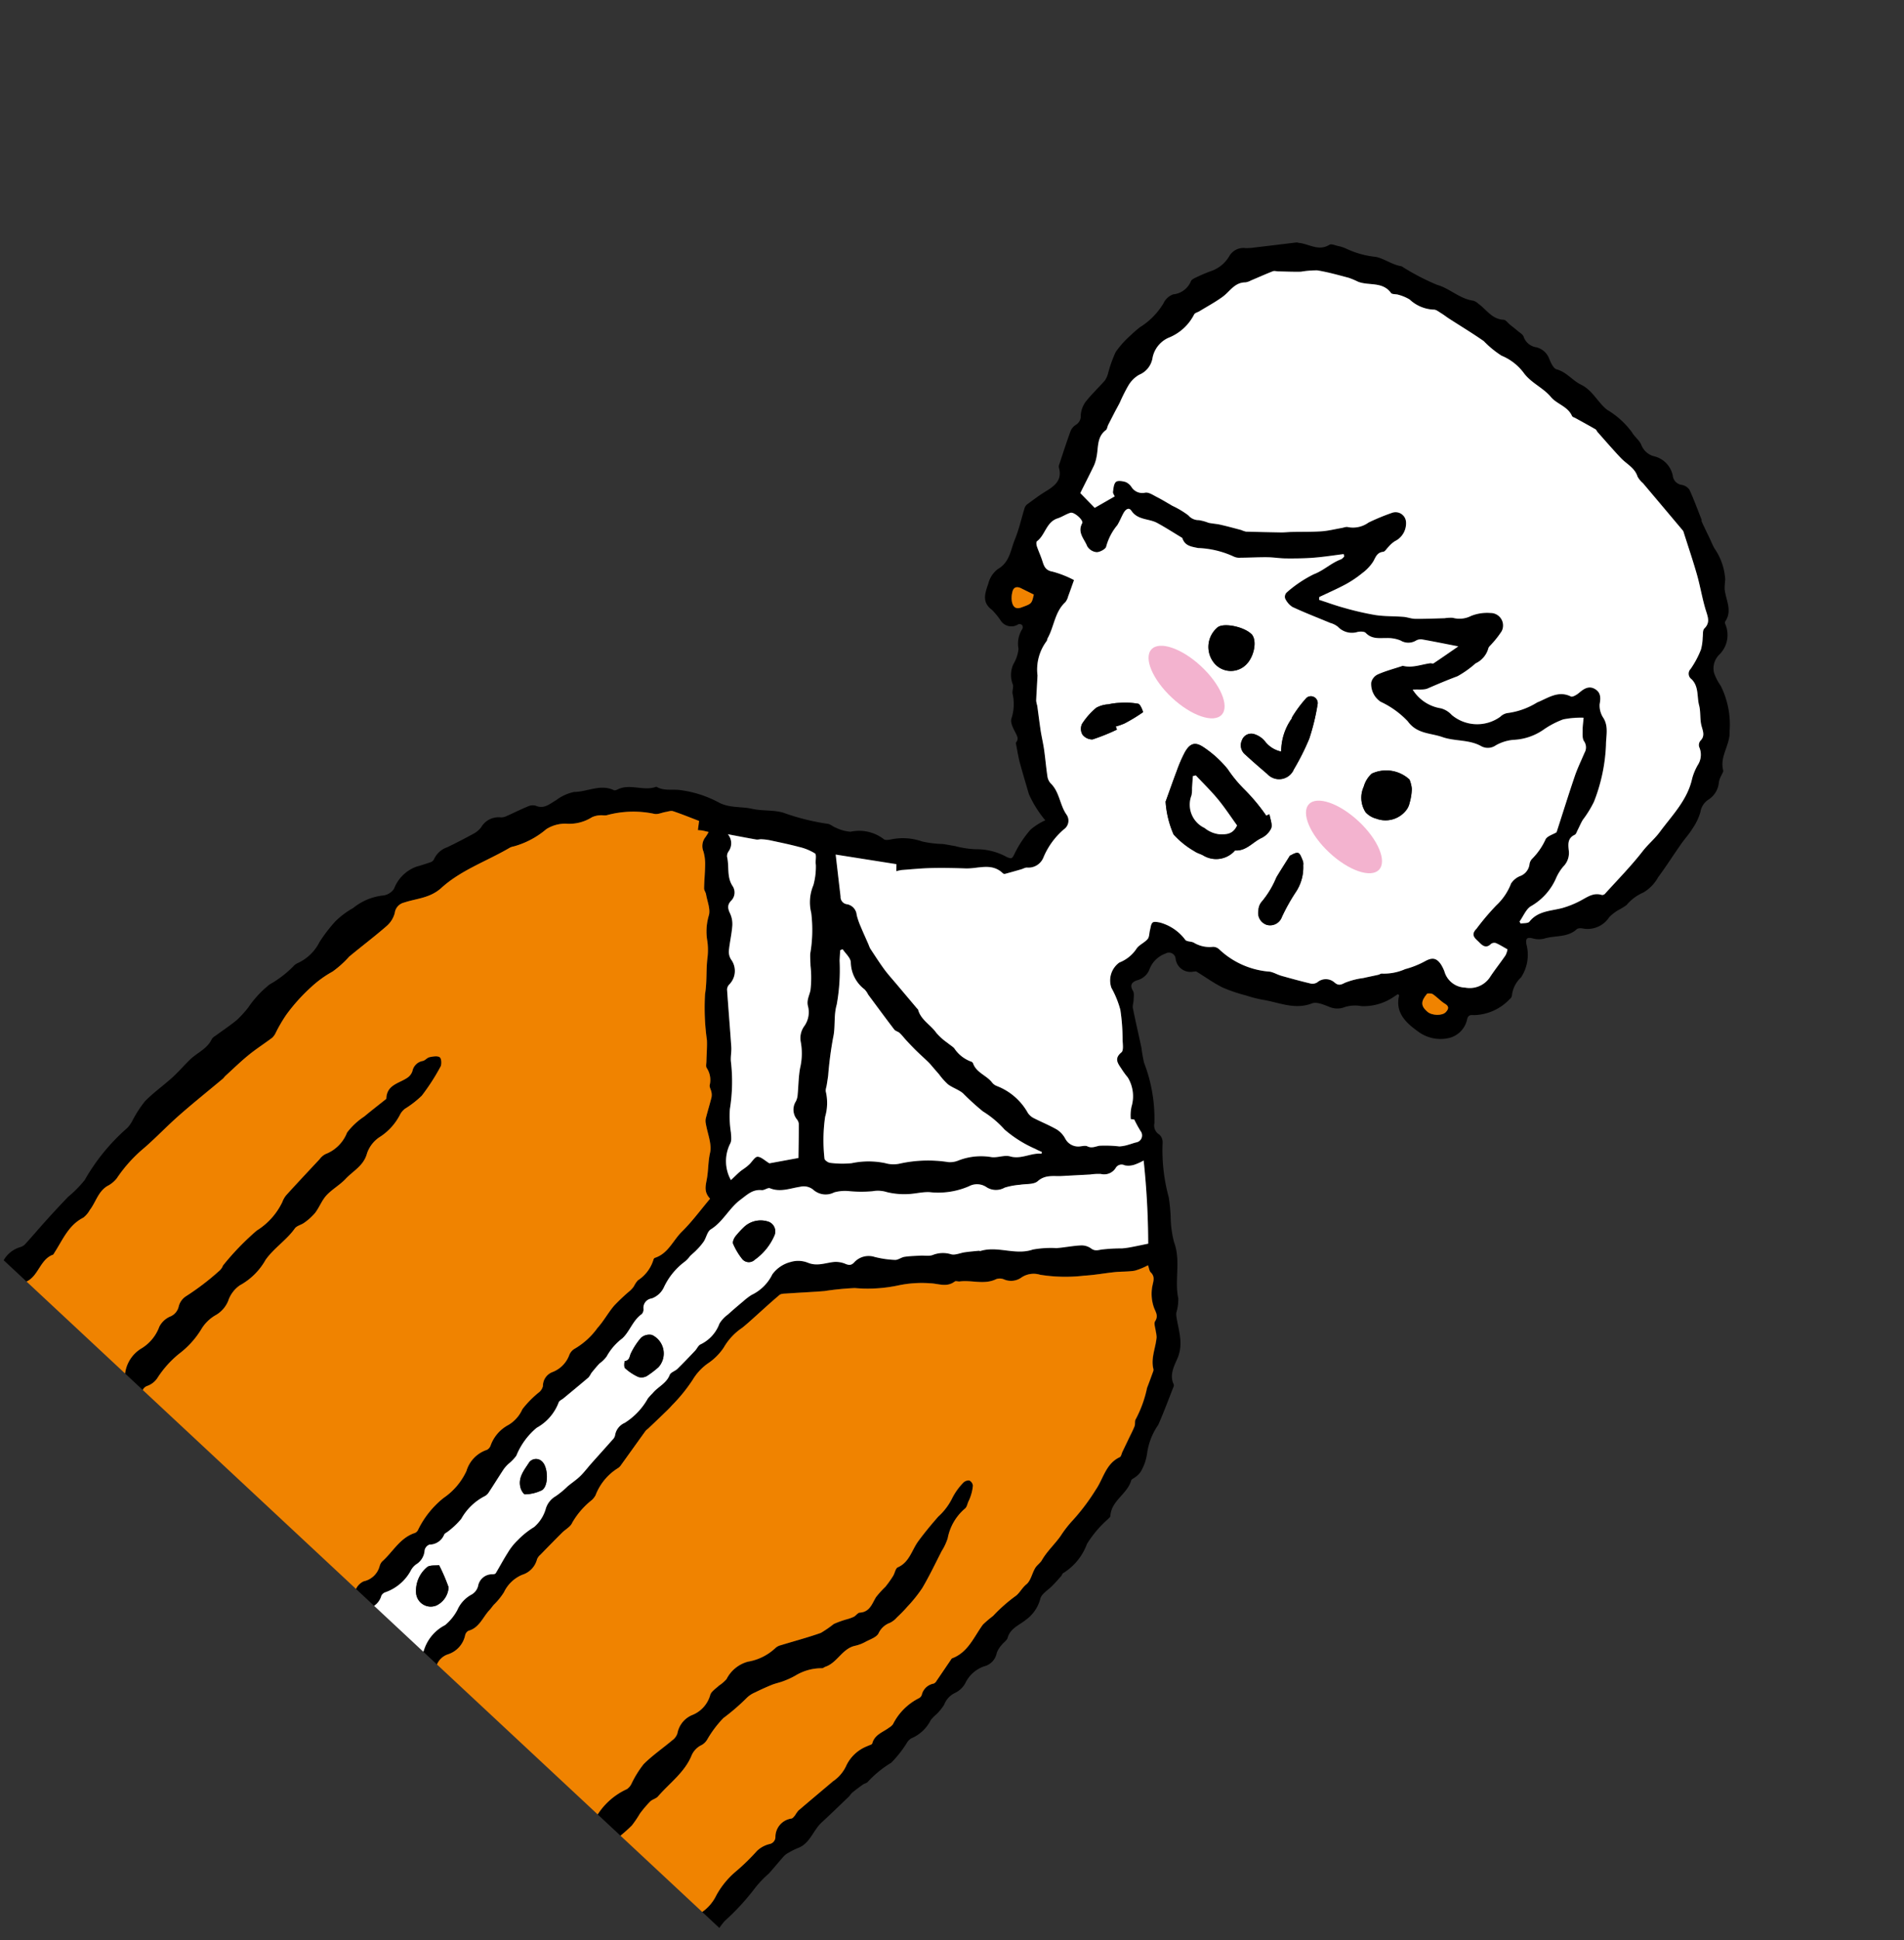
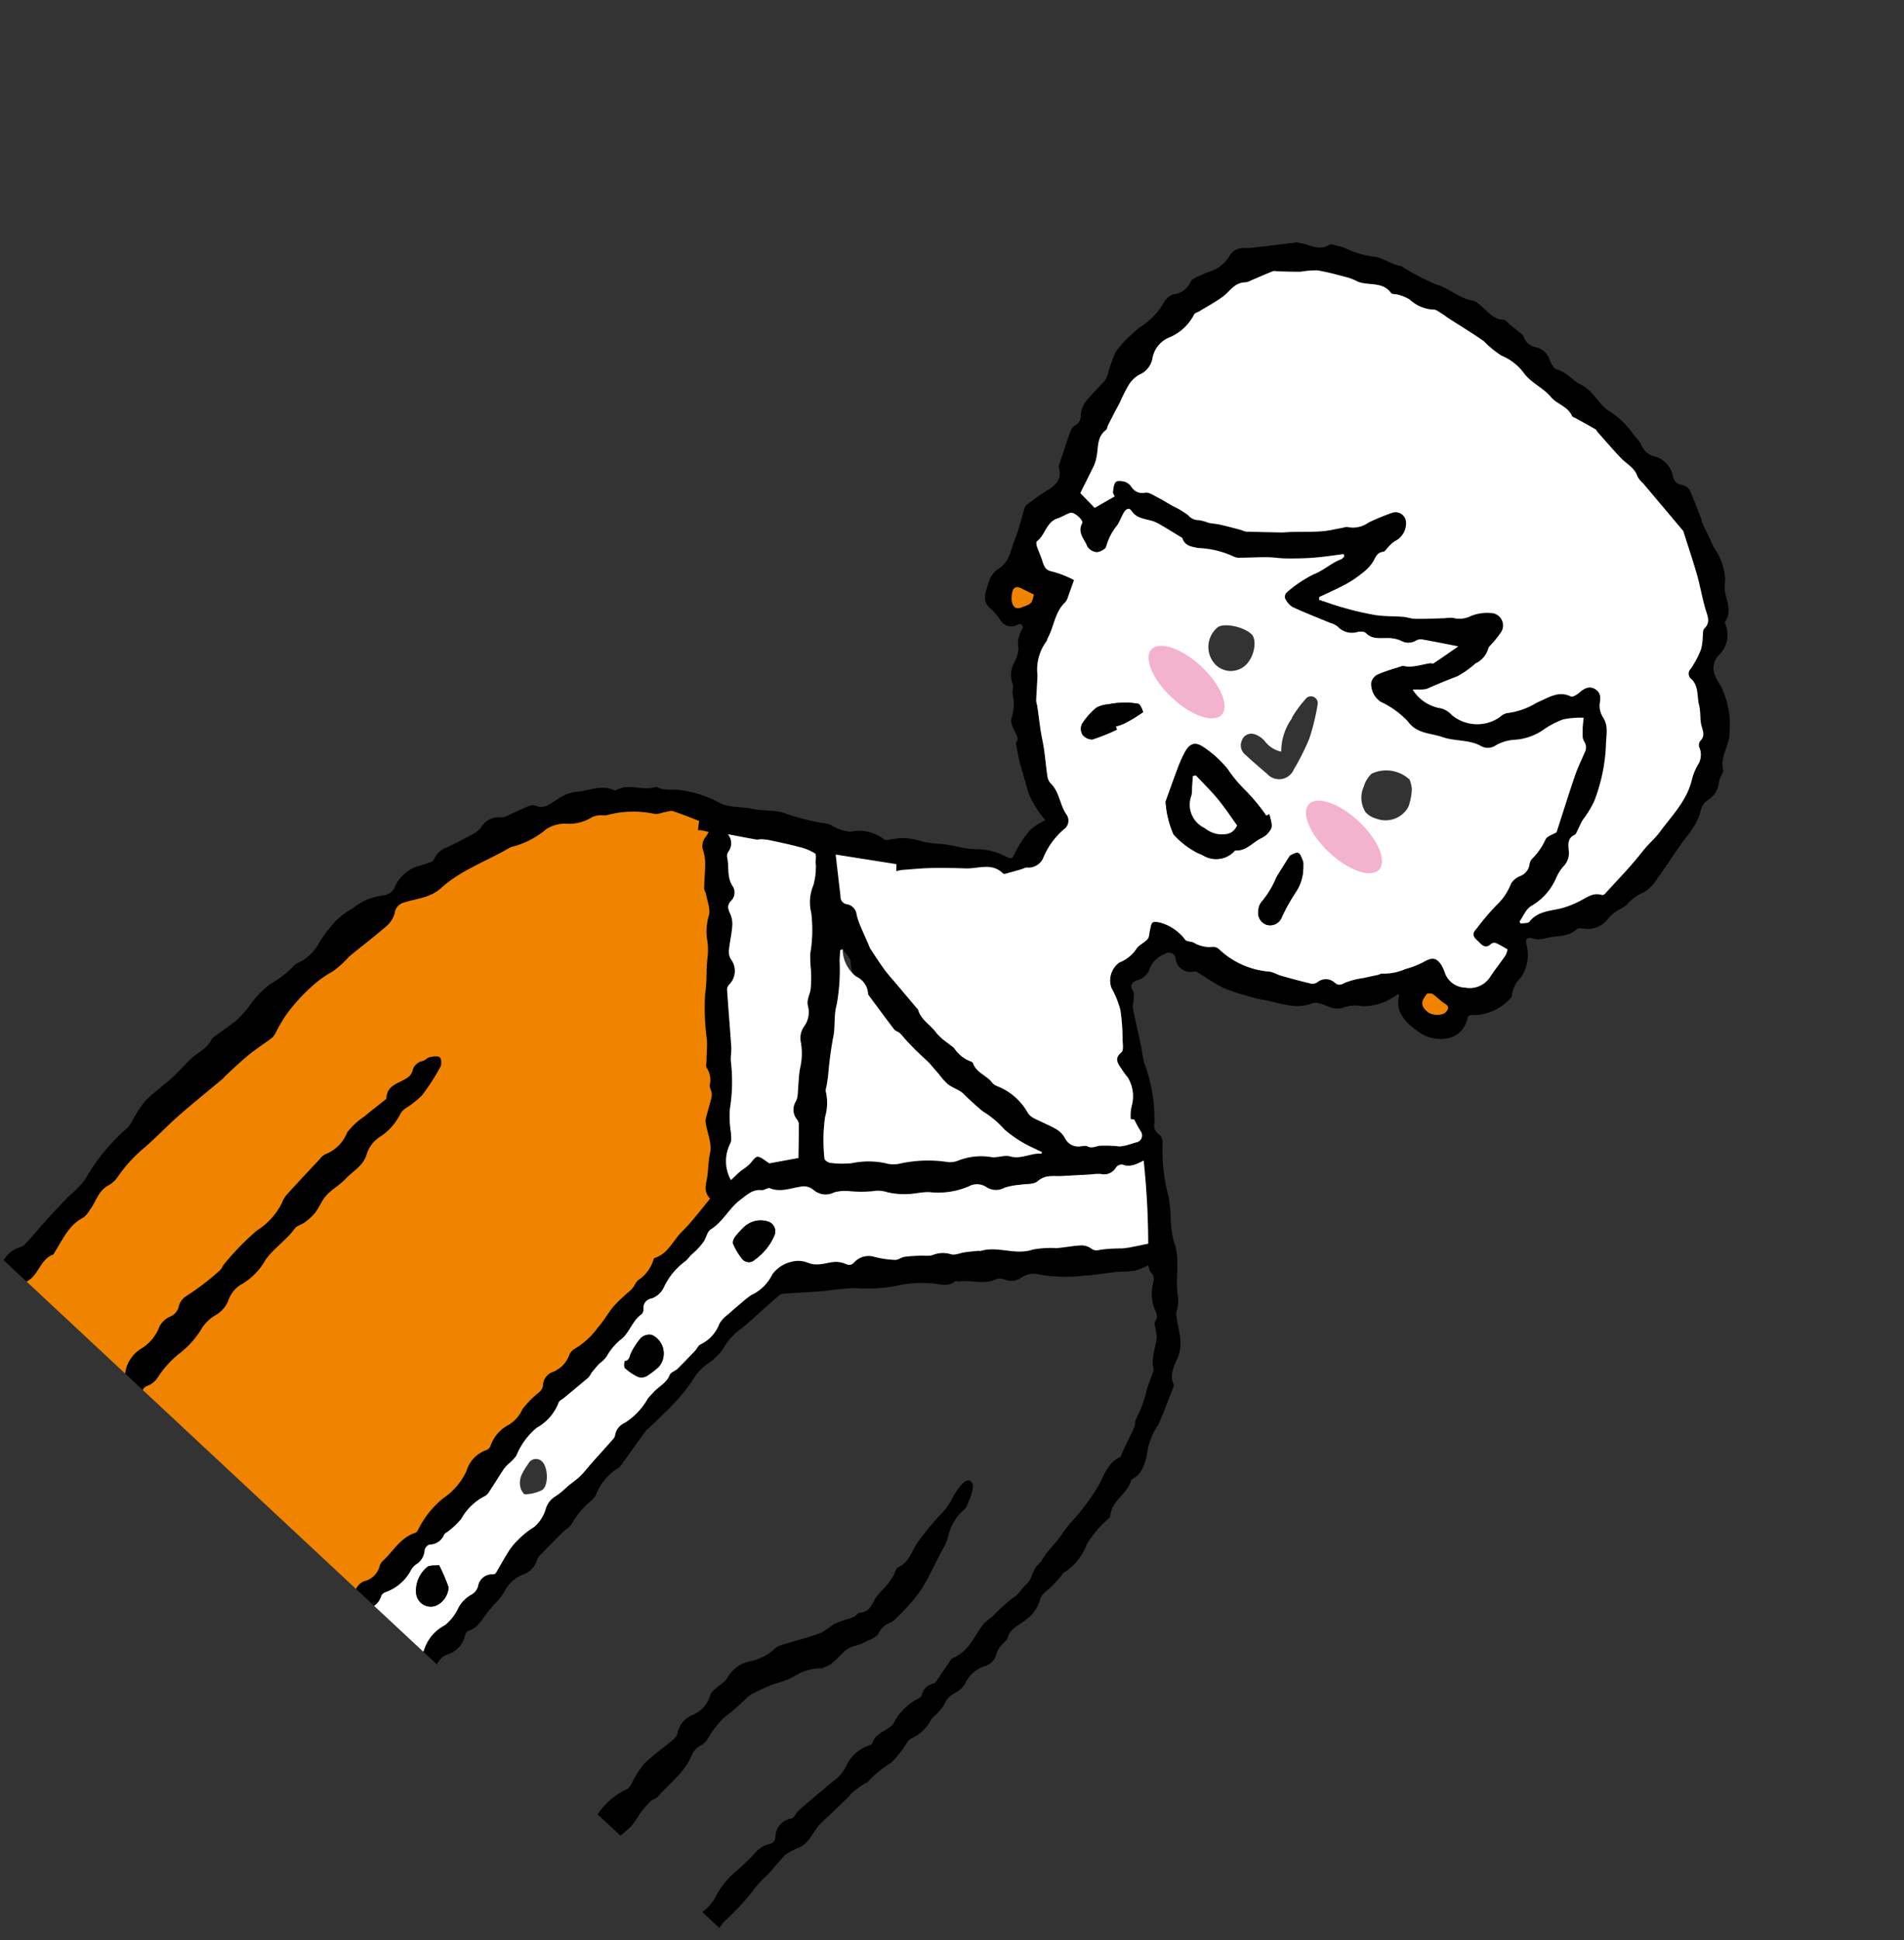
<svg xmlns="http://www.w3.org/2000/svg" width="145.668" height="148.371" viewBox="0 0 145.668 148.371">
  <rect x="0" y="0" width="145.668" height="148.371" fill="#333333" stroke="none" />
  <g id="grandma" transform="translate(0 0)">
    <g id="グループ_4727" data-name="グループ 4727" transform="translate(56.048 148.371) rotate(-137)">
      <g id="グループ_4705" data-name="グループ 4705" transform="translate(0 0)">
        <path id="パス_4161" data-name="パス 4161" d="M2.688,2.285a3.248,3.248,0,0,0,.143,2.123A1.7,1.7,0,0,1,2.765,5.52,1.091,1.091,0,0,0,2.8,6.556a1.29,1.29,0,0,1,.127.95,19.6,19.6,0,0,0-.539,3.175,1.026,1.026,0,0,0,.071.479,20.208,20.208,0,0,1-.066,3.711A5.243,5.243,0,0,0,2.447,17.8a1.761,1.761,0,0,1,.141.641c.015,1.236.013,2.473.009,3.71a1.261,1.261,0,0,1-.07.6,2.869,2.869,0,0,0-.078,2.313,5.293,5.293,0,0,1-.126,1.8c-.083.687-.2,1.37-.3,2.055-.006.035-.01.085.008.106.717.82.018,1.561-.113,2.337A.975.975,0,0,0,2,31.919a.978.978,0,0,1-.058,1.1c-.106.155-.072.408-.18.561-.152.216-.36.5-.577.529-.157.024-.484-.284-.534-.493a16.372,16.372,0,0,1-.464-2.593A7.573,7.573,0,0,1,.453,29.4a1.43,1.43,0,0,0-.019-.53A4.419,4.419,0,0,1,.368,26.6,2.446,2.446,0,0,0,.25,24.938c-.467-.87-.138-1.706-.135-2.549,0-.639.216-1.278.213-1.916,0-.521-.226-1.037-.279-1.562A4.277,4.277,0,0,1,.14,17.794c.048-.284.266-.57.231-.83-.146-1.088.149-2.157,0-3.272a5.015,5.015,0,0,1,.112-2.776A2.356,2.356,0,0,0,.32,9.431,2.23,2.23,0,0,1,.266,8.039,3.022,3.022,0,0,0,.342,6.414,6.777,6.777,0,0,1,.317,3.9,7.854,7.854,0,0,0,.274,1.493,1.568,1.568,0,0,1,.409.477.6.6,0,0,0,.458,0H2.306A2.623,2.623,0,0,1,2.688,2.285Z" transform="translate(61.244 0)" />
        <path id="パス_4162" data-name="パス 4162" d="M76.635,16.257c-.019.922-.213,1.839-.291,2.762-.054.639-.023,1.286-.056,1.928-.039.762-.408,1.5-.146,2.287a.714.714,0,0,1-.028.33c-.129.685-.294,1.364-.383,2.054a8.3,8.3,0,0,0,.015,1.268,7.877,7.877,0,0,1,.006,2.415,8.215,8.215,0,0,0-.38,2.208.992.992,0,0,1-.07.434,3.482,3.482,0,0,0-.126,2.34,12.027,12.027,0,0,1,.19,1.965,6.324,6.324,0,0,1-.3,1.68,4.377,4.377,0,0,1-.992,2.231,1.186,1.186,0,0,0-.294.98,2.9,2.9,0,0,1-.095,2.4c-.19.312-.371.63-.54.954a.488.488,0,0,0-.072.349,1.722,1.722,0,0,1-.105,1.4q-.41,1.056-.765,2.133a1.761,1.761,0,0,0-.088.76,1.536,1.536,0,0,1-.591,1.575,1.01,1.01,0,0,0-.264.409c-.23.537-.431,1.087-.676,1.617a.862.862,0,0,1-.4.443c-.665.24-.682.84-.854,1.373a3.377,3.377,0,0,1-.577,1.4c-.736.7-1.042,1.828-2.132,2.174-.071.022-.132.134-.162.217-.371,1.016-1.577,1.258-2.032,2.193-.669.145-1.026.726-1.536,1.074a8.546,8.546,0,0,1-2.711,1.283c-.958.232-1.5.959-2.266,1.405-.683.4-1.229,1.042-1.926,1.4a17.616,17.616,0,0,0-3.07,1.693c-.172.138-.459.123-.674.219a3.093,3.093,0,0,0-1.032.542,3.1,3.1,0,0,1-2.246,1.318c-.136,0-.3.2-.4.337a4.448,4.448,0,0,1-1.862,1.532,7.953,7.953,0,0,0-1.277.926c-.268.193-.552.364-.828.547a7.189,7.189,0,0,0-1.313.9,4.76,4.76,0,0,1-2.1,1.167c-.451.147-.413.226-.287.632a8.482,8.482,0,0,1,.352,2.147,4.631,4.631,0,0,1-.34,1.293,8.58,8.58,0,0,1,2.277.605c.715.425,1.44.847,2.151,1.287.4.246.762.543,1.263.9.035.342.13.407.637.585.319.113.736.273.866.533a3.564,3.564,0,0,0,1.22,1.45c.2.134.292.448.5.55a1.967,1.967,0,0,1,1.022,1.181,2.793,2.793,0,0,0,.505,1.1,2.089,2.089,0,0,1,.826,1.32.311.311,0,0,0,.217.2.305.305,0,0,0,.25-.156.97.97,0,0,1,1.159-.716,5.52,5.52,0,0,0,1.063.149c1.03-.129,1.289.658,1.6,1.321a1.977,1.977,0,0,1,.2,1.276c-.308,1,.291,1.728.593,2.532s.749,1.543,1.118,2.319a.666.666,0,0,1,.008.383c-.1.525-.191,1.053-.335,1.567-.221.785-.369,1.531.495,2.049a.508.508,0,0,1,.157.226c.368.8.744,1.6,1.087,2.409a1.026,1.026,0,0,1,.035.647.771.771,0,0,0,.228.786,1.991,1.991,0,0,1,.426.979c.065.731.013,1.473.036,2.21a1.635,1.635,0,0,0,.183.56,9.62,9.62,0,0,1,.694,1.6,7.012,7.012,0,0,1,.04,1.681,9.736,9.736,0,0,1-.1.981,5.443,5.443,0,0,0-.072,2.561,1.314,1.314,0,0,1-.075,1.012,1.634,1.634,0,0,0-.31,1.652c.063.152-.053.4-.126.584a10.846,10.846,0,0,1-.455,1.014,2.6,2.6,0,0,0-.253,1.826,1.241,1.241,0,0,1-.486,1.281,4.154,4.154,0,0,0-.484.516c-.7.822-1.389,1.648-2.085,2.47-.034.04-.1.055-.14.088-.617.479-1.563.545-1.817,1.494-.043.16-.338.262-.529.369a2.652,2.652,0,0,1-.645.3,6.93,6.93,0,0,0-2.048,1.071c-.544.341-1.327.412-1.924.815a.2.2,0,0,1-.054.016,17.87,17.87,0,0,0-2.9.8c-.909.473-2.012.4-2.875,1.015a1,1,0,0,1-.429.088c-.76.1-1.579-.16-2.26.427-.122.1-.391.038-.592.051-.255.017-.509.044-.763.054-.218.009-.482.077-.649-.017a1.207,1.207,0,0,0-1.261.078,1.408,1.408,0,0,1-1.33.018c-.294-.132-.724-.314-.944-.2-.7.372-1.474.206-2.151.414-.973.3-1.861-.116-2.783-.039a6.443,6.443,0,0,1-2.56.041c-.369-.116-.8-.063-1.15-.2a1.439,1.439,0,0,0-1.3-.017,1.914,1.914,0,0,1-2.107-.081.786.786,0,0,0-.973-.052.919.919,0,0,1-.683.138c-.766-.311-1.5-.69-2.252-1.046-.031-.014-.043-.067-.073-.081-.111-.053-.227-.1-.342-.145l-1-.391c-.27-.106-.533-.234-.809-.319a4.611,4.611,0,0,1-2.224-1.183,6.7,6.7,0,0,0-.456-.554c-.623-.553-1.579-.781-1.729-1.8-.01-.065-.13-.133-.212-.163a2.1,2.1,0,0,1-1.181-1.994,1.474,1.474,0,0,0-.658-1.286,4,4,0,0,0-1.051-.375,6.629,6.629,0,0,1-2.863-2.077c-.756-.726-.742-1.936-1.685-2.523-.089-.056-.106-.23-.152-.351a1.944,1.944,0,0,0-.2-.507,1.747,1.747,0,0,1-.341-1.57,1.386,1.386,0,0,0-.205-1.094,4.4,4.4,0,0,1-.42-1.343c-.1-.5-.1-1.008-.174-1.51-.141-1-.327-2-.44-3a3.06,3.06,0,0,1,.033-1.625,3.452,3.452,0,0,0,.285-1.574,5.125,5.125,0,0,1,.205-.736,3.378,3.378,0,0,0,.131-.849,1.973,1.973,0,0,1,.89-2.01c.131-.078.292-.233.3-.363.077-.956.894-1.458,1.322-2.2a1.656,1.656,0,0,1,.642-.592c.427-.225.422-.4.058-.675A3.127,3.127,0,0,1,6.1,94.986a2.224,2.224,0,0,0-.439-1.494.424.424,0,0,1-.059-.321A3.875,3.875,0,0,1,6.791,90.4c.278-.208.269-.362.1-.638a1.869,1.869,0,0,1,.1-1.952A2.88,2.88,0,0,1,9.133,86.58c1.036-.131,2.21-.129,2.851,1.048.008.015.065,0,.1,0,.011-.008.035-.015.04-.029.022-.07.031-.143.056-.211a4.1,4.1,0,0,1,1.36-2.34,2.613,2.613,0,0,0,.871-.908,1.53,1.53,0,0,1,.855-.793c.426-.171,1-.362,1.172-.711.621-1.29,1.906-1.672,2.953-2.377a9.336,9.336,0,0,1,1.155-.629,11.757,11.757,0,0,1,1.731-.779c.741-.221,1.52-.312,2.279-.472.075-.016.131-.125.2-.191a1.142,1.142,0,0,1,1.638-.184.512.512,0,0,0,.84-.227,2.053,2.053,0,0,0,.1-1.67,1.369,1.369,0,0,1,.074-1.272c.2-.343.259-.693-.3-.848-.2-.056-.351-.3-.507-.478-.141-.159-.229-.381-.394-.5-.838-.6-1.7-1.176-2.544-1.769a10.911,10.911,0,0,0-.923-.694,11.959,11.959,0,0,1-3.727-2.837.813.813,0,0,0-.879-.383.8.8,0,0,1-.614-.3A13.661,13.661,0,0,0,14.331,64.3a13.482,13.482,0,0,1-1.115-.985,8.074,8.074,0,0,0-1.508-1.238c-1.352-.673-1.982-2.087-3.166-2.922a3.47,3.47,0,0,1-.637-.9,1.043,1.043,0,0,0-.192-.2c-.833-.673-1.828-1.126-2.249-2.283-.215-.593-.4-1.37-1.158-1.668-.069-.027-.113-.146-.146-.231C3.789,52.933,3.4,52,3.066,51.04A5.017,5.017,0,0,0,2.2,48.858,3.73,3.73,0,0,1,1.6,47.482a1.539,1.539,0,0,1,.029-.6c.012-.125.1-.278.049-.369-.495-.966.067-2.169-.69-3.076-.056-.068-.019-.216-.024-.327a8.4,8.4,0,0,0-.121-2.454,4.4,4.4,0,0,1-.19-2.882C.675,37.7.61,37.6.607,37.508.6,37.185.592,36.863.6,36.54c0-.469.191-1.035-.007-1.386A2.866,2.866,0,0,1,.3,33.247c.083-.653.44-1.289.087-1.979-.1-.193-.013-.475-.04-.715a1.841,1.841,0,0,0-.141-.7,1.3,1.3,0,0,1,.014-1.419,2.492,2.492,0,0,0,.162-1.932,1.768,1.768,0,0,1,.077-1.069,1.645,1.645,0,0,0-.012-1.225,4.059,4.059,0,0,1-.067-.9A3.389,3.389,0,0,0,.4,22.669a2.96,2.96,0,0,1,.137-2.063.98.98,0,0,0,.006-.479,8.47,8.47,0,0,1-.158-1.92,8.208,8.208,0,0,0,.313-2.275c-.017-.132.1-.275.131-.419.068-.328.129-.658.174-.989.02-.143-.021-.294-.013-.44.053-.95.1-1.9.172-2.848.071-.894-.454-1.785,0-2.681a4.919,4.919,0,0,0,.265-.711,1.393,1.393,0,0,0,.091-.44c-.013-.6-.057-1.194-.064-1.792a8.048,8.048,0,0,0,.016-1.524A18.068,18.068,0,0,1,1.448.673,5.949,5.949,0,0,0,1.386,0h1.79a3.311,3.311,0,0,0,.077,1.66,6.412,6.412,0,0,1,.158,2.313A16.267,16.267,0,0,0,3.3,6.281,2.137,2.137,0,0,1,2.96,7.3a.556.556,0,0,0,.009.686,1.426,1.426,0,0,1,.089,1.89c-.065.079-.043.243-.037.366a2.777,2.777,0,0,1,.062.437c-.129,1.151-.274,2.3-.409,3.449a2.9,2.9,0,0,0,.086,1.616A2.966,2.966,0,0,1,2.584,17.9c-.045.136-.18.314-.135.4.339.627-.021,1.192-.117,1.779a.939.939,0,0,0-.037.38,4.47,4.47,0,0,1-.1,2.821.449.449,0,0,0,.017.32,1.14,1.14,0,0,1-.079,1.258.5.5,0,0,0-.012.314c.1.65.2,1.3.3,1.949a.2.2,0,0,1,0,.11c-.582,1.173-.1,2.328.037,3.493a8.739,8.739,0,0,1-.117,1.021,12.11,12.11,0,0,1-.223,2.3c-.069.344.069.774.009,1.206s.251.9.353,1.355c.058.259-.019.548.04.806.18.778.106,1.576.207,2.342a8.49,8.49,0,0,1,.134,1.524,15.913,15.913,0,0,0,.308,2.881c.15,1.019.8,1.976.356,3.072-.045.109.081.287.127.434q.159.5.316,1.007c.111.354.207.715.342,1.06.065.166.279.295.3.456a9.043,9.043,0,0,0,1,2.34c.163.4.333.8.5,1.2a.394.394,0,0,0,.119.179c.734.472.982,1.313,1.492,1.955a2.688,2.688,0,0,0,.372.3c.191.166.5.314.541.512.095.5.447.532.8.717a3.167,3.167,0,0,1,1.16,1.062c.227.353.331.714.836.728.15,0,.3.14.523.255a4.963,4.963,0,0,1,.449-.982c.307-.406.707-.741,1.044-1.126.519-.594.987-1.235,1.532-1.8a12.173,12.173,0,0,1,2.518-2.253,1.664,1.664,0,0,0,.9-1.133,1.359,1.359,0,0,1,.877-1.009.828.828,0,0,0,.447-.388c.36-.953,1.329-1.317,1.924-2.038.081-.1.255-.161.272-.26.132-.77.817-.968,1.305-1.4a8.677,8.677,0,0,0,1.636-1.743,11.238,11.238,0,0,1,2.313-2.441,21.75,21.75,0,0,0,1.546-1.757c.641-.7,1.309-1.383,1.96-2.08.135-.145.326-.306.346-.478.114-.945.181-1.9.269-2.843.029-.313.059-.627.105-.937a4.551,4.551,0,0,0,0-2.075,4.416,4.416,0,0,1,.072-1.749,4.167,4.167,0,0,0-.012-1.661,12.434,12.434,0,0,1-.174-2.514c-.013-.329.013-.66.03-.99.027-.527.06-1.053.092-1.579a1.246,1.246,0,0,0,.026-.217c-.135-1.069-.276-2.139-.411-3.208a.777.777,0,0,1,.009-.331,4.213,4.213,0,0,0-.163-2.7,1.512,1.512,0,0,1-.04-.44,6.068,6.068,0,0,0-.083-2.306c-.12-.311.035-.724.047-1.092.028-.787.047-1.574.063-2.361a.88.88,0,0,0-.048-.427,1.678,1.678,0,0,1,.016-1.634,2.7,2.7,0,0,0,.116-1.933A5.105,5.105,0,0,1,30.863,6.3c-.01-.178-.035-.355-.036-.533,0-.747-.359-1.508.1-2.242a.532.532,0,0,0-.041-.4,1.956,1.956,0,0,1-.035-1.995A1.377,1.377,0,0,0,30.925,0h1.429a.867.867,0,0,0,.04.111,3.235,3.235,0,0,1,.128,2.517,3.876,3.876,0,0,0,.1,1.485,2.464,2.464,0,0,1,.006,1.623,1.051,1.051,0,0,0,.079.793,1.087,1.087,0,0,1-.185,1.416c-.062.06-.143.163-.129.228.123.6.286,1.195.4,1.8a4.517,4.517,0,0,1,.093,1.193,6.321,6.321,0,0,1-.233,1.6,2.893,2.893,0,0,0,.324,1.668,1.652,1.652,0,0,1,.079,1.171,6.82,6.82,0,0,0-.157,1.2c-.053.4-.149.8-.169,1.2-.022.431.027.866.038,1.3.02.808.03,1.616.052,2.423a.679.679,0,0,0,.076.367,1.247,1.247,0,0,1,.121,1.219,5.2,5.2,0,0,0-.022,2.569,4.822,4.822,0,0,1,.006.55c.042.632-.264,1.255,0,1.906.08.2-.1.493-.117.747-.03.643-.035,1.286-.041,1.931,0,.214.1.458.026.639A2.858,2.858,0,0,0,32.89,33.8a2.358,2.358,0,0,1,0,.953c-.042.527-.106,1.052-.17,1.576a4.764,4.764,0,0,1-.128.745,3.389,3.389,0,0,0-.091,2.242,2.484,2.484,0,0,1-.387,1.656,1.986,1.986,0,0,1-1,.848c-.673.26-.947.834-1.35,1.325a1.874,1.874,0,0,1-.779.56c-.291.105-.433.216-.439.531a1.493,1.493,0,0,1-.855,1.387,7.445,7.445,0,0,0-1.3.9c-.181.154-.215.468-.371.666-.252.319-.547.6-.83.9-.219.228-.522.41-.656.679a2.09,2.09,0,0,1-.985.994c-.289.148-.442.552-.669.832s-.469.547-.707.817c-.024.026-.078.031-.093.058-.684,1.21-2.2,1.567-2.864,2.827a7.674,7.674,0,0,1-1.253,1.311c-.418.458-.781.968-1.212,1.413a1.252,1.252,0,0,1-.712.367c-.353.033-.472.221-.658.474a13.347,13.347,0,0,1-1.1,1.151,5.953,5.953,0,0,0-.449.554c-.243.33-.477.666-.766,1.072a61.341,61.341,0,0,0,4.589,4.413,4.406,4.406,0,0,1,.3-.719,1.454,1.454,0,0,1,.509-.538.52.52,0,0,0,.364-.644,1.041,1.041,0,0,1,.522-1.08,4.246,4.246,0,0,0,.567-.587c.5-.516,1-1.029,1.49-1.546.443-.463,1.026-.774,1.1-1.568.04-.4.527-.756.812-1.133a5.4,5.4,0,0,0,.7-.95,1.339,1.339,0,0,1,1.013-.918A1.294,1.294,0,0,0,26.1,54.5a5.925,5.925,0,0,1,1.911-2.388c.438-.378.751-.9,1.17-1.3a5.556,5.556,0,0,1,1.209-.918,2.3,2.3,0,0,0,.861-.71A9.729,9.729,0,0,1,32.526,48a3.063,3.063,0,0,0,.8-.873,1.423,1.423,0,0,1,1.314-.943,1.153,1.153,0,0,0,.889-.528c.474-.595.8-1.349,1.608-1.648.161-.061.2-.407.358-.532.56-.431.572-.982.691-1.64.2-1.086-.175-2.15.115-3.215.083-.3-.179-.693-.241-1.051a4.907,4.907,0,0,1-.039-.853c0-.227.039-.453.047-.68a2.153,2.153,0,0,1,0-.551,5.193,5.193,0,0,0-.177-2.592A1.652,1.652,0,0,1,38,31.676a.718.718,0,0,0-.07-1,.536.536,0,0,1-.189-.389c.176-.821-.237-1.605-.18-2.37a4.4,4.4,0,0,0-.066-1.842,2.593,2.593,0,0,1,.035-.768c0-.319-.019-.639-.042-.957a2.243,2.243,0,0,1-.072-.38c.095-.829.205-1.657.312-2.485.021-.161.113-.353.056-.477a3.711,3.711,0,0,1-.093-2.567,5.427,5.427,0,0,0-.317-2.624,3.4,3.4,0,0,1,.014-.864,2.875,2.875,0,0,0-.008-.531c-.12-.709-.263-1.415-.381-2.125a.818.818,0,0,1,.049-.436,4.314,4.314,0,0,0,.114-2.452,6.141,6.141,0,0,1,.077-1.348c.012-.144.1-.3.056-.427A1.221,1.221,0,0,1,37.6,6.306a.6.6,0,0,0-.026-.56,1.358,1.358,0,0,1-.259-1.25,1.379,1.379,0,0,0-.04-.652,3.542,3.542,0,0,1,.293-2.482A.538.538,0,0,0,37.625.95,1.377,1.377,0,0,1,37.5,0h1.894a1.2,1.2,0,0,1-.033.829,1.612,1.612,0,0,0-.09,1.694.891.891,0,0,1,.094.374c-.106,1.1.238,2.248-.344,3.3a.469.469,0,0,0-.014.356,7.078,7.078,0,0,1,.232,3.107,5.07,5.07,0,0,0,.125,2.7,2.432,2.432,0,0,1-.044,2.258.591.591,0,0,0,.014.409,2.885,2.885,0,0,1,.084,2.1,2.637,2.637,0,0,0,.041,1.61,7.7,7.7,0,0,1-.053,1.84.863.863,0,0,0,.11.526,1.13,1.13,0,0,1,.187,1.29,2.212,2.212,0,0,0-.061,1.782.963.963,0,0,1,.049.645,5.649,5.649,0,0,0-.2,2.382c.009.706.2,1.41.23,2.117A15.178,15.178,0,0,1,39.613,31a2.23,2.23,0,0,0,.014.426,2,2,0,0,1,.091.543,2.875,2.875,0,0,0,.213,1.983.2.2,0,0,1,.008.163c-.521.933-.1,1.921-.146,2.878-.047,1.09.086,2.187.142,3.31.689.047.9.447,1.2.918.354.561.833,1.034,1.19,1.639s1.153.948,1.753,1.411a.966.966,0,0,1,.271.273c.27.494.517,1,.788,1.494a1.031,1.031,0,0,0,.289.3c.146.111.368.162.456.3a1.662,1.662,0,0,0,1.063.8c.136.033.239.218.349.342.362.408.7.841,1.086,1.223a17.791,17.791,0,0,1,2.505,2.48c.516.776,1.183,1.373,1.716,2.1a5.024,5.024,0,0,0,.9.966,4.285,4.285,0,0,1,1.261,1.508c.212.449.822.715,1.263,1.051.13.1.328.125.431.241.4.445.759.925,1.164,1.365a3.433,3.433,0,0,0,.791.657,1.094,1.094,0,0,1,.633.909,4.053,4.053,0,0,0,.088.451c.147-.085.3-.167.442-.256.076-.047.143-.107.26-.2l.41.575c.681-.277,1.331-.523,1.961-.811.16-.073.262-.281.38-.435.176-.23.294-.548.522-.687A7.724,7.724,0,0,0,65.7,56.363c.093-.15.276-.241.391-.381a1.63,1.63,0,0,0,.342-.525,3.244,3.244,0,0,1,1.131-1.72,2.729,2.729,0,0,0,.8-1.32,6.484,6.484,0,0,1,.921-2.663.992.992,0,0,0,.173-.347c.58-1.915,1.546-3.742,1.712-5.742.1-1.18.837-1.883,1.326-2.781a.936.936,0,0,0-.029-1.067,1.982,1.982,0,0,1-.222-1.149c.128-1.226.344-2.443.5-3.666a7.7,7.7,0,0,1,.15-1.7,8.288,8.288,0,0,0,.388-1.97,13.85,13.85,0,0,0-.047-2.845,11.433,11.433,0,0,0-.363-1.608,1.163,1.163,0,0,1-.05-.438c.132-.737.317-1.466.42-2.206.107-.773.143-1.556.206-2.334.008-.11-.018-.223,0-.332.177-1.433.388-2.863.531-4.3.121-1.205.131-2.421.255-3.626a11.033,11.033,0,0,0-.05-3.178,2.21,2.21,0,0,1,.133-.922c.216-.791-.2-1.494-.274-2.245a1.906,1.906,0,0,1-.035-.767C74.455,5.332,74,4.2,73.8,3.047c-.009-.055-.042-.123-.021-.163C74.26,1.95,73.476.94,73.86,0h2.39a2.145,2.145,0,0,1-.231,1.575.924.924,0,0,0-.134.415c.012.86.053,1.719.066,2.578q.018,1.172,0,2.345A8.719,8.719,0,0,0,75.9,8.718a15.334,15.334,0,0,1,.337,5.092,2.335,2.335,0,0,0,.088.706A8.939,8.939,0,0,1,76.635,16.257ZM54.657,90a1.789,1.789,0,0,0-.5-.579c-.295-.2-.593-.243-.81.189-.375.744-.4.734-.023,1.371l1.036-.315C54.724,90.558,54.853,90.328,54.657,90ZM7.407,101.027a7.075,7.075,0,0,0-.62,1.322c-.2.555-.282,1.167-.9,1.462a.292.292,0,0,0-.121.225c.022,1.452-.019,2.91.113,4.353.061.668-.029,1.332.045,1.967.182,1.585.117,3.237.982,4.691a4.352,4.352,0,0,1,.381,1.022,1.448,1.448,0,0,0,.865,1.1.517.517,0,0,1,.257.4c-.018.527.34.672.711.9.443.276.765.743,1.206,1.023.585.371.988,1.053,1.8,1.07a.51.51,0,0,1,.575.517,7.2,7.2,0,0,0,.435,1.625,3.815,3.815,0,0,0,.534.768c.136.193.384.4.376.588-.024.582.3.781.751,1.032.835.467,1.595,1.067,2.415,1.563.981.593,1.993,1.136,2.992,1.7a.445.445,0,0,0,.15.065q2.35.287,4.7.567a1.835,1.835,0,0,1,.653.086c.616.35,1.261.129,1.894.168.888.054,1.773.153,2.658.236.09.008.186.066.266.047.564-.131,1.126-.277,1.689-.417.108-.027.239-.1.321-.064.736.317,1.462-.126,2.157-.041.914.112,1.773-.228,2.712-.084a4.023,4.023,0,0,0,2.212-.179,7.433,7.433,0,0,1,1.758-.113c1.048-.15,2.085-.369,3.128-.555.234-.042.473-.058.706-.108.211-.045.481-.056.612-.191a2.87,2.87,0,0,1,1.878-.687,3.345,3.345,0,0,0,.863-.317c.184-.081.371-.319.519-.29,1.079.209,1.6-.764,2.423-1.089a6.432,6.432,0,0,0,.727-.267c.728-.392,1.467-.77,2.153-1.229a7.145,7.145,0,0,0,.845-.93c.413-.4.855-.777,1.285-1.163.1-.093.253-.163.309-.278.263-.548.5-1.11.748-1.664a1.192,1.192,0,0,1,.21-.39c.6-.56.388-1.315.519-1.992s.358-1.345.544-2.016c.042-.154.167-.326.129-.454a3.739,3.739,0,0,1,.214-2.651,2.122,2.122,0,0,0-.2-2.015,1.689,1.689,0,0,1-.088-1.586,2.267,2.267,0,0,0,.045-1.134,12.89,12.89,0,0,0-.415-1.42c-.079-.265-.141-.535-.214-.8-.1-.353-.193-.7-.3-1.055-.041-.142-.163-.289-.141-.415.157-.878-.516-1.373-.89-2.007a2.917,2.917,0,0,1-.292-.591c-.248-.8-.477-1.6-.673-2.259L54.439,99l-.521,1.686c.111.05.27.07.33.159.154.223.379.49.355.715-.02.191-.328.394-.552.5a1.039,1.039,0,0,1-.6.02.976.976,0,0,0-1.052.414c-.175.215-.569.269-.876.357-.435.124-.879.213-1.32.315a6.748,6.748,0,0,1-1.4.3,1.022,1.022,0,0,0-.828.278,3.418,3.418,0,0,1-.681.358c-.263.158-.5.359-.765.513-.475.276-.962.532-1.447.792a1.846,1.846,0,0,0-.348.157q-1.013.884-2.007,1.789c-.2.184-.38.4-.577.586-.54.525-1.106,1.027-1.62,1.577-.354.38-.639.824-.956,1.239-.1.132-.177.315-.311.383a2.029,2.029,0,0,0-.911,1.326,16.535,16.535,0,0,1-.814,1.781.8.8,0,0,1-1.241.22,1.52,1.52,0,0,1-.388-1.677,2.357,2.357,0,0,0,.058-.666c.011-.18-.052-.42.04-.529.313-.366.141-.684.049-1.066a3.365,3.365,0,0,1,.01-1.226,8.371,8.371,0,0,1,.344-1.483c.239-.707.539-1.394.813-2.089l-.136-.164c-.606.283-1.225.541-1.815.854a22.176,22.176,0,0,0-2.126,1.229c-.589.4-1.1.915-1.661,1.361-.242.193-.549.308-.775.515-.552.5-1.077,1.039-1.609,1.565a3.168,3.168,0,0,1-.422.439,1.949,1.949,0,0,0-.932,1.059,3.292,3.292,0,0,1-.936,1.184.955.955,0,0,1-1.575-.431,7.258,7.258,0,0,1-.109-1.23c-.011-.146.026-.325-.044-.434a1.8,1.8,0,0,1-.066-1.5,7.693,7.693,0,0,1,.34-1.66c.367-.737.7-1.482,1.03-2.237.129-.3.459-.513.779-.852a3.1,3.1,0,0,0-2.553.426,1.706,1.706,0,0,1-.945.193,3.026,3.026,0,0,0-2.816,2.434,1,1,0,0,1-.23.605,5.671,5.671,0,0,0-1.088,2.123c-.366.767-.523,1.769-1.57,2.084-.15.044-.251.428-.277.665-.052.478-.168.9-.694,1.012s-.78-.2-1.053-.617a1.719,1.719,0,0,0-.939-.569c-.743-.212-1.075-.877-1.528-1.363a13.294,13.294,0,0,1-2.295-3.808,8.309,8.309,0,0,1-.32-1.6c-.059-.28-.163-.551-.241-.829-.04-.141-.131-.313-.086-.425.221-.553-.1-.859-.464-1.169a1.473,1.473,0,0,1-.552-1.217,3.606,3.606,0,0,0-.189-.976,4.568,4.568,0,0,1-.083-2.868c.153-.426-.086-.993-.147-1.5L8.93,97.98c-.138.189-.408.389-.392.565C8.625,99.6,7.894,100.248,7.407,101.027ZM9.55,88.183c-.469.017-1.07.552-1.053.962.011.286.092.483.481.4s.8-.035,1.188-.1c.151-.024.277-.2.339-.25C10.472,88.391,10.213,88.159,9.55,88.183ZM23.2,62.192a1.123,1.123,0,0,0-1.287.385c-.106.124-.22.289-.361.33-.365.107-.454.414-.653.671a9.551,9.551,0,0,1-1.15,1,2.942,2.942,0,0,0-.421.579c-.111.168-.193.356-.308.521a.541.541,0,0,0,.353.858,9.907,9.907,0,0,1,.955.316l.214-.158a3.141,3.141,0,0,1,.612.743,2.769,2.769,0,0,0,1.725,1.433,6.458,6.458,0,0,1,.834.162c.475.113.938.181.837.91-.031.225.358.532.592.764a15.016,15.016,0,0,0,1.686,1.558,7.232,7.232,0,0,0,1.645.764,1.689,1.689,0,0,1,.879,1.831,2.8,2.8,0,0,0-.241,1.659c.065.357-.134.755-.116,1.13.01.214.224.415.336.627.1.183.263.382.244.556-.015.142-.249.277-.408.382a3.589,3.589,0,0,1-2.331.353c-.2-.012-.4.241-.625.291a2.342,2.342,0,0,0-1.279.764.688.688,0,0,1-.506.186A6.3,6.3,0,0,0,20.464,82.2c-.261.166-.585.229-.863.372-.69.353-1.377.713-2.051,1.1a.694.694,0,0,0-.3.407,1,1,0,0,1-.984.892c-.35.022-.46.164-.578.509a5.732,5.732,0,0,1-.786,1.238c-.223.329-.456.651-.68.98-.052.075-.063.2-.129.241a4.009,4.009,0,0,0-1.07,1.463,6.818,6.818,0,0,0-.688,1.435c-.189.612-.447.841-1.064.7a2.9,2.9,0,0,1-.569-.214,1.7,1.7,0,0,0-2,.176,1.855,1.855,0,0,0-.853,1.846c.12.69.174,1.391.281,2.083a1.591,1.591,0,0,0,.2.433c.373-.093.685-.149.978-.256a.422.422,0,0,0,.23-.306c.021-.571.459-.531.8-.519.366.012.824-.069.8.61a19.072,19.072,0,0,1,.112,2.341,4.469,4.469,0,0,0,.315,2,1.509,1.509,0,0,1-.1.847,1.119,1.119,0,0,0,.077,1.2.72.72,0,0,1,.132.416,5.1,5.1,0,0,0,.254,1.779c.1.275-.154.683-.238.995.636,1.358,1.293,2.724,1.915,4.106.262.581.447,1.2.667,1.795a.818.818,0,0,0,.627.619c.247.056.458.333.653.54.22.234.4.5.6.752a6.846,6.846,0,0,0,1.054-1.159,6.664,6.664,0,0,0,.574-1.65,4.363,4.363,0,0,1,1.153-2.1,3.315,3.315,0,0,0,.691-1.22,1.057,1.057,0,0,1,.755-.8c1.044-.246,1.732-1.115,2.67-1.524.878-.383,1.574-1.158,2.757-.921a6.812,6.812,0,0,0,2.532-.323,1.625,1.625,0,0,1,1.53.582.907.907,0,0,1,.056.8c-.25.585-.594,1.13-.9,1.691-.017.033-.029.079-.057.094-.648.356-.946,1.02-1.384,1.561-.057.07-.188.109-.2.181-.177.755-.339,1.513-.5,2.238.843-.527,1.637-1.012,2.417-1.519a.745.745,0,0,0,.261-.394,1.142,1.142,0,0,1,.86-.772,2.636,2.636,0,0,0,.9-.584c.421-.385.765-.847,1.44-.808.162.01.381-.2.5-.357a1.481,1.481,0,0,1,1.388-.754,1.609,1.609,0,0,0,.623-.186c.982-.363,1.955-.756,2.951-1.079a1.555,1.555,0,0,1,.859.1.468.468,0,0,1,.216.4,9.451,9.451,0,0,1-.567,2.446c-.365.738-.384,1.553-.751,2.266a.834.834,0,0,0-.021.315l.151.106c.495-.592.97-1.2,1.491-1.77.478-.522.994-1.01,1.515-1.489.351-.322.756-.584,1.107-.906.5-.458.969-.95,1.462-1.415a1.014,1.014,0,0,1,.459-.3,7.1,7.1,0,0,0,2.43-1.379c.452-.274.831-.558,1.367-.284.017.009.036.024.051.022.725-.153,1.455-.284,2.172-.468s1.23-.863,2.084-.665c.36.083.39-.26.322-.536-.083-.337-.214-.662-.284-1a4.3,4.3,0,0,0-.492-1.778c-.109-.154.052-.644.24-.816a.942.942,0,0,1,.843-.159c.532.257,1.273.237,1.475,1.026.063.246,1.053.223,1.2-.029.18-.305.253-.673.427-.983.448-.8-.179-1.57-.038-2.36.014-.079-.145-.223-.254-.282-.346-.189-.716-.335-1.06-.527-.376-.211-.67-.382-1.144-.072a7.855,7.855,0,0,1-1.638.646c-.207-.48-.37-.847-.523-1.219a1.146,1.146,0,0,1-.145-.471c.085-1.093-.639-1.935-.886-2.923-.022-.089-.1-.171-.1-.256a3.628,3.628,0,0,0-1.273-2.365c-.419-.495-.827-1-1.25-1.49a2.343,2.343,0,0,0-.312-.216c-.5-.4-.984-.815-1.485-1.211-.381-.3-.789-.566-1.166-.87-.538-.435-1.052-.9-1.595-1.332a1.006,1.006,0,0,0-.557-.233c-.954-.013-1.638-.74-2.53-.923a.8.8,0,0,1-.613-.943,5.734,5.734,0,0,0-.327-2.672,1.234,1.234,0,0,1,.388-1.4c.117-.094.162-.275.246-.413.219-.365.438-.73.664-1.09a.194.194,0,0,1,.14-.083c1.2.033,1.621-1.037,2.347-1.669.662-.576,1.318-1.162,1.945-1.775.541-.528,1.039-1.1,1.552-1.652a3.2,3.2,0,0,0,.239-.348l.36.4,3.9-2.633c-.873-.742-1.664-1.417-2.458-2.089a.564.564,0,0,0-.788-.082.911.911,0,0,1-1.086-.116,5.6,5.6,0,0,0-.85-.447c-.451-.206-.911-.395-1.366-.591a1.957,1.957,0,0,0-.3-.132c-.623-.15-1.245-.311-1.874-.43-.486-.092-.983-.129-1.476-.189q-1.192-.145-2.385-.287c-.036,0-.082.01-.109-.007-.694-.437-1.5-.193-2.239-.351a4.589,4.589,0,0,0-1.14.022c-.22.01-.442.061-.661.053a2.617,2.617,0,0,0-1.618.122.26.26,0,0,1-.216.021c-.668-.36-1.364.021-2.042-.081a.858.858,0,0,0-.488.052,4.619,4.619,0,0,1-3.141.106,1.208,1.208,0,0,0-.545.007c-.653.185-1.291.431-1.95.584A1.885,1.885,0,0,1,23.2,62.192ZM35.622,48.506c-.082-.083-.413-.037-.541.063a7.2,7.2,0,0,0-1.217,1.1,6.212,6.212,0,0,1-1.883,1.757,2.242,2.242,0,0,0-.859.768,10.018,10.018,0,0,1-2.615,2.58,1.685,1.685,0,0,0-.472.605,4.764,4.764,0,0,1-1.689,1.929c-.378.276-.6.8-1,1.009-.794.407-.966,1.293-1.613,1.785l.066.12c.168-.053.333-.121.5-.159a9.268,9.268,0,0,1,2.75-.534,7.525,7.525,0,0,0,2.169-.114,19.527,19.527,0,0,1,2.071-.027c.433-.03.852-.237,1.286-.282A5.063,5.063,0,0,1,33.6,59.2l.537.056c.237.024.473.061.71.068.425.012.851,0,1.276.008.356.009.711.033,1.067.058.258.018.516.067.774.067.162,0,.333-.115.486-.089,1.1.184,2.189.391,3.283.593a1.537,1.537,0,0,0,.472.1,2.659,2.659,0,0,1,2.2.815c.269.223.742.2,1.123.287l.083-.184c-.169-.2-.336-.407-.507-.609a14.932,14.932,0,0,1-2.135-2.612c-.406-.8-1.1-1.3-1.527-2.043a28.294,28.294,0,0,0-1.687-2.362c-.141-.195-.273-.4-.409-.594-.1-.152-.177-.356-.321-.447a3.768,3.768,0,0,1-1.259-1.435A12.569,12.569,0,0,0,35.622,48.506ZM57.015,60.688a.613.613,0,0,0-.2-.382c-.631-.419-1.019-1.153-1.835-1.345a.889.889,0,0,1-.68-.916c0-.429-.23-.6-.6-.746a1.936,1.936,0,0,1-.772-.573c-.4-.5-.719-1.067-1.11-1.577a1.117,1.117,0,0,0-.574-.374,1.468,1.468,0,0,1-1.206-1.5.6.6,0,0,0-.135-.384c-1.072-1-2.162-1.987-3.232-2.991-.268-.251-.461-.584-.732-.83a13.2,13.2,0,0,1-2.44-2.732,8.007,8.007,0,0,0-1.29-1.261c-.194-.193-.452-.39-.518-.63a2.977,2.977,0,0,0-1.948-2.019c-.022.328-.031.624-.063.917-.021.2-.075.39-.109.585a3.017,3.017,0,0,0-.039.355c-.015.289.087.7-.063.837-.2.187-.6.163-1.005.251l-1.347,1.815c.511.564,1.138,1.264,1.779,1.951a.707.707,0,0,0,.353.138,1.182,1.182,0,0,1,.964.956,1.355,1.355,0,0,0,.26.468c.412.537.88,1.037,1.242,1.605a4.846,4.846,0,0,0,1.351,1.514,1.558,1.558,0,0,1,.594,1,1.834,1.834,0,0,0,.874,1.378c.356.245.447.637.645.98a8.005,8.005,0,0,0,1.287,1.39c.214.221.445.427.644.661a10.716,10.716,0,0,0,2.077,2.338,3.343,3.343,0,0,1,1.321,1.66,5.315,5.315,0,0,0,.849,1.19,1.4,1.4,0,0,0,.163.15c.189.183.4.542.559.517a4.056,4.056,0,0,0,1.227-.468c.676-.36,1.33-.761,1.988-1.154a4.3,4.3,0,0,0,.513-.377c.1-.081.165-.209.271-.277.591-.385,1.189-.759,1.875-1.194A1.06,1.06,0,0,1,57.015,60.688Z" transform="translate(0 0)" />
        <path id="パス_4163" data-name="パス 4163" d="M6.175,2.944a1.053,1.053,0,0,0,.036.562,7.917,7.917,0,0,1,.333,1.707c-.033.936-.242,1.864-.354,2.8a1.058,1.058,0,0,0,.071.683,1.888,1.888,0,0,1,.1,1.851,2.323,2.323,0,0,0,.052,1.983c.146.248.031.658.013.993a3.044,3.044,0,0,0-.086.766,2.6,2.6,0,0,1-.286,2.091,4.032,4.032,0,0,0-.826,2.169.937.937,0,0,1-.156.468c-.531.928-1.1,1.833-1.6,2.782a8.953,8.953,0,0,0-.262,1.178,7.5,7.5,0,0,1-.52,1,3.034,3.034,0,0,0-.229.459c-.056.173-.008.418-.113.53-.525.559-.22,1.124-.1,1.711a7.63,7.63,0,0,1,.015,1.072,8.04,8.04,0,0,0,.134,1.006c.048.249.264.545.186.727-.386.9.12,1.691.217,2.53.093.8.141,1.607.165,2.412a4.723,4.723,0,0,0,.168,1.723,4.762,4.762,0,0,1,.2,1.458.578.578,0,0,1-.218.461.5.5,0,0,1-.475-.1,3.457,3.457,0,0,1-.429-.724,2.959,2.959,0,0,1-.147-.4c-.065-.187-.2-.385-.177-.56A3.933,3.933,0,0,0,1.312,33.7a4.441,4.441,0,0,1-.328-1.034C.695,31.649.371,30.635.144,29.6a10.773,10.773,0,0,1-.138-1.846c-.016-.38,0-.761.024-1.141a1.676,1.676,0,0,1,.107-.649,1.543,1.543,0,0,0,.088-1.191c-.086-.331.154-.756.282-1.126a3.031,3.031,0,0,1,.369-.764c.6-.835.12-1.89.585-2.747.044-.081.045-.2.106-.253A3.862,3.862,0,0,0,2.68,18.07a6.158,6.158,0,0,1,.385-.935c.135-.278.322-.531.453-.812.2-.424.377-.859.543-1.3a2.048,2.048,0,0,0,.174-.694,16.347,16.347,0,0,1,.257-2.385,8.416,8.416,0,0,0-.223-2.075,1.178,1.178,0,0,1,.027-.55A1.556,1.556,0,0,0,4.3,8.153c-.472-1.307-.189-2.665-.239-4-.009-.228.164-.458.173-.692a8.6,8.6,0,0,0-.058-1.218A8.166,8.166,0,0,1,4.01,1.169C4.021.787,4.064.4,4.112,0H6.5A5.241,5.241,0,0,1,6.175,2.944Z" transform="translate(7.613 0)" />
        <path id="パス_4164" data-name="パス 4164" d="M34.8,2.884c-.021.04.012.108.021.163.2,1.154.658,2.285.216,3.488a1.905,1.905,0,0,0,.035.767c.07.75.49,1.453.274,2.245a2.21,2.21,0,0,0-.133.922,11.034,11.034,0,0,1,.05,3.178c-.125,1.2-.134,2.421-.255,3.626-.143,1.436-.353,2.866-.531,4.3-.013.108.013.222,0,.332-.063.778-.1,1.561-.206,2.334-.1.74-.287,1.469-.419,2.206a1.163,1.163,0,0,0,.05.438,11.433,11.433,0,0,1,.363,1.608,13.863,13.863,0,0,1,.047,2.845,8.289,8.289,0,0,1-.388,1.97,7.693,7.693,0,0,0-.15,1.7c-.156,1.223-.372,2.44-.5,3.666a1.983,1.983,0,0,0,.222,1.149.936.936,0,0,1,.029,1.067c-.489.9-1.228,1.6-1.326,2.781-.166,2-1.133,3.827-1.712,5.742a.993.993,0,0,1-.173.347,6.484,6.484,0,0,0-.921,2.663,2.728,2.728,0,0,1-.8,1.321,3.244,3.244,0,0,0-1.131,1.72,1.629,1.629,0,0,1-.342.525c-.115.14-.3.231-.391.381a7.724,7.724,0,0,1-2.593,2.551c-.229.14-.346.457-.523.687-.118.154-.22.362-.38.435-.63.289-1.28.534-1.961.811l-.41-.575c-.118.09-.184.15-.26.2-.145.089-.294.171-.442.256a4.068,4.068,0,0,1-.088-.451,1.094,1.094,0,0,0-.633-.909,3.432,3.432,0,0,1-.791-.657c-.4-.44-.764-.92-1.164-1.365-.1-.116-.3-.141-.431-.241-.441-.336-1.051-.6-1.263-1.051a4.286,4.286,0,0,0-1.261-1.508,5.026,5.026,0,0,1-.9-.966c-.532-.724-1.2-1.321-1.716-2.1A17.793,17.793,0,0,0,9.4,49c-.387-.383-.724-.815-1.086-1.223-.11-.123-.212-.308-.349-.342a1.661,1.661,0,0,1-1.063-.8c-.088-.141-.31-.191-.456-.3a1.031,1.031,0,0,1-.289-.3c-.271-.493-.518-1-.788-1.494a.965.965,0,0,0-.271-.273c-.6-.463-1.4-.806-1.753-1.411s-.836-1.078-1.19-1.639c-.3-.471-.51-.871-1.2-.918C.9,39.177.766,38.079.813,36.99c.042-.957-.375-1.945.146-2.878a.2.2,0,0,0-.008-.163,2.875,2.875,0,0,1-.213-1.984,2,2,0,0,0-.091-.543A2.232,2.232,0,0,1,.634,31a15.18,15.18,0,0,0,.113-1.679C.716,28.61.525,27.907.516,27.2a5.65,5.65,0,0,1,.2-2.382.962.962,0,0,0-.049-.645,2.212,2.212,0,0,1,.061-1.782A1.13,1.13,0,0,0,.538,21.1a.862.862,0,0,1-.11-.526,7.708,7.708,0,0,0,.053-1.84,2.637,2.637,0,0,1-.041-1.61,2.885,2.885,0,0,0-.084-2.1.59.59,0,0,1-.014-.409,2.432,2.432,0,0,0,.044-2.258,5.071,5.071,0,0,1-.125-2.7A7.078,7.078,0,0,0,.028,6.555.469.469,0,0,1,.042,6.2C.624,5.145.279,4,.386,2.9a.891.891,0,0,0-.094-.374A1.612,1.612,0,0,1,.382.829,1.2,1.2,0,0,0,.415,0H22.723a.6.6,0,0,1-.049.477,1.567,1.567,0,0,0-.136,1.016A7.851,7.851,0,0,1,22.581,3.9a6.778,6.778,0,0,0,.025,2.514,3.022,3.022,0,0,1-.076,1.625,2.23,2.23,0,0,0,.054,1.392,2.355,2.355,0,0,1,.166,1.485,5.015,5.015,0,0,0-.112,2.776c.147,1.114-.148,2.184,0,3.272.036.26-.183.546-.231.83a4.28,4.28,0,0,0-.091,1.117c.053.525.276,1.041.279,1.562,0,.638-.21,1.277-.213,1.916,0,.843-.332,1.679.135,2.549a2.446,2.446,0,0,1,.118,1.658,4.419,4.419,0,0,0,.066,2.276,1.432,1.432,0,0,1,.019.53,7.572,7.572,0,0,0-.261,1.616,16.366,16.366,0,0,0,.464,2.593c.05.208.377.516.534.493.217-.031.424-.313.577-.529.108-.153.073-.406.18-.561a.978.978,0,0,0,.058-1.1.974.974,0,0,1-.086-.563c.131-.776.831-1.517.113-2.337-.019-.021-.014-.071-.008-.106.1-.685.216-1.368.3-2.055a5.294,5.294,0,0,0,.126-1.8,2.869,2.869,0,0,1,.078-2.313,1.261,1.261,0,0,0,.07-.6c0-1.237.006-2.473-.009-3.71a1.76,1.76,0,0,0-.141-.641,5.243,5.243,0,0,1-.056-2.929,20.2,20.2,0,0,0,.066-3.711,1.024,1.024,0,0,1-.071-.479,19.6,19.6,0,0,1,.539-3.175,1.29,1.29,0,0,0-.127-.95,1.092,1.092,0,0,1-.033-1.036A1.7,1.7,0,0,0,25.1,4.409a3.248,3.248,0,0,1-.143-2.123A2.623,2.623,0,0,0,24.571,0H34.88C34.5.94,35.28,1.949,34.8,2.884Z" transform="translate(38.98 0)" fill="#f08300" />
-         <path id="パス_4165" data-name="パス 4165" d="M28.748,1.126a1.956,1.956,0,0,0,.035,1.995.532.532,0,0,1,.041.4c-.456.735-.1,1.5-.1,2.242,0,.177.026.355.036.533a5.1,5.1,0,0,0,.087,1.241,2.7,2.7,0,0,1-.116,1.933,1.677,1.677,0,0,0-.016,1.634.881.881,0,0,1,.048.427c-.016.787-.035,1.574-.063,2.361-.013.367-.167.781-.047,1.092a6.068,6.068,0,0,1,.083,2.306,1.514,1.514,0,0,0,.04.44,4.212,4.212,0,0,1,.163,2.7.776.776,0,0,0-.009.331c.135,1.069.276,2.139.411,3.208a1.251,1.251,0,0,1-.026.217c-.032.526-.065,1.053-.092,1.579-.017.33-.043.661-.03.99a12.434,12.434,0,0,0,.174,2.514,4.166,4.166,0,0,1,.012,1.661,4.415,4.415,0,0,0-.072,1.749,4.551,4.551,0,0,1,0,2.075c-.046.31-.077.624-.105.937-.088.947-.154,1.9-.269,2.843-.021.172-.212.333-.346.478-.651.7-1.318,1.375-1.96,2.08a21.761,21.761,0,0,1-1.546,1.757,11.243,11.243,0,0,0-2.313,2.441,8.676,8.676,0,0,1-1.636,1.743c-.488.432-1.173.63-1.305,1.4-.017.1-.191.163-.272.26-.595.721-1.563,1.085-1.924,2.038a.829.829,0,0,1-.447.388,1.359,1.359,0,0,0-.877,1.01,1.664,1.664,0,0,1-.9,1.133,12.173,12.173,0,0,0-2.518,2.253c-.545.567-1.013,1.208-1.532,1.8-.337.385-.737.72-1.044,1.126a4.966,4.966,0,0,0-.449.982c-.227-.115-.373-.252-.522-.255-.505-.013-.609-.375-.836-.728a3.169,3.169,0,0,0-1.16-1.062c-.358-.184-.71-.218-.8-.717-.037-.2-.349-.346-.541-.512a2.7,2.7,0,0,1-.372-.3c-.51-.642-.758-1.483-1.492-1.955a.394.394,0,0,1-.119-.179c-.171-.4-.341-.8-.5-1.2a9.043,9.043,0,0,1-1-2.34c-.019-.161-.233-.289-.3-.456-.135-.345-.23-.705-.342-1.06q-.158-.5-.316-1.007c-.046-.147-.172-.325-.127-.434.443-1.1-.207-2.053-.356-3.072a15.909,15.909,0,0,1-.308-2.881,8.482,8.482,0,0,0-.134-1.524C.528,38.978.6,38.179.421,37.4c-.059-.258.018-.547-.04-.806-.1-.46-.411-.929-.353-1.355s-.078-.862-.009-1.206a12.113,12.113,0,0,0,.223-2.3A8.741,8.741,0,0,0,.36,30.717C.224,29.552-.259,28.4.323,27.224a.2.2,0,0,0,0-.11c-.1-.65-.205-1.3-.3-1.949a.5.5,0,0,1,.012-.314,1.14,1.14,0,0,0,.079-1.258.449.449,0,0,1-.017-.32,4.47,4.47,0,0,0,.1-2.821.94.94,0,0,1,.037-.38c.1-.587.456-1.152.117-1.779-.045-.083.09-.262.135-.4a2.966,2.966,0,0,0,.177-2.151A2.9,2.9,0,0,1,.576,14.13c.135-1.149.28-2.3.409-3.449a2.785,2.785,0,0,0-.062-.437c-.006-.123-.029-.287.037-.366a1.426,1.426,0,0,0-.089-1.89A.556.556,0,0,1,.862,7.3,2.136,2.136,0,0,0,1.2,6.281a16.275,16.275,0,0,1,.115-2.309A6.413,6.413,0,0,0,1.155,1.66,3.311,3.311,0,0,1,1.078,0H9.626c-.047.4-.09.787-.1,1.17a8.165,8.165,0,0,0,.167,1.071,8.607,8.607,0,0,1,.058,1.218c-.008.233-.182.464-.173.692.05,1.336-.233,2.7.239,4A1.556,1.556,0,0,1,9.81,9.321a1.178,1.178,0,0,0-.027.55,8.415,8.415,0,0,1,.223,2.075,16.35,16.35,0,0,0-.257,2.385,2.048,2.048,0,0,1-.174.694c-.166.438-.346.873-.543,1.3-.131.28-.318.534-.453.812a6.158,6.158,0,0,0-.385.935,3.862,3.862,0,0,1-1.112,1.812c-.061.056-.063.172-.106.253-.465.857.012,1.912-.585,2.747a3.03,3.03,0,0,0-.369.764c-.128.371-.367.8-.282,1.126a1.543,1.543,0,0,1-.088,1.191,1.676,1.676,0,0,0-.107.649c-.022.38-.04.761-.024,1.141A10.778,10.778,0,0,0,5.658,29.6c.227,1.035.551,2.049.84,3.071A4.44,4.44,0,0,0,6.826,33.7a3.933,3.933,0,0,1,.587,2.581c-.024.175.113.374.177.56a2.951,2.951,0,0,0,.147.4,3.462,3.462,0,0,0,.429.724.5.5,0,0,0,.475.1A.578.578,0,0,0,8.86,37.6a4.76,4.76,0,0,0-.2-1.458,4.723,4.723,0,0,1-.168-1.723c-.024-.8-.072-1.613-.165-2.412-.1-.839-.6-1.63-.217-2.53.078-.182-.138-.478-.186-.727a8.029,8.029,0,0,1-.134-1.006,7.629,7.629,0,0,0-.015-1.072c-.122-.587-.427-1.152.1-1.711.106-.112.057-.358.113-.53a3.035,3.035,0,0,1,.229-.459,7.479,7.479,0,0,0,.52-1A8.955,8.955,0,0,1,8.995,21.8c.492-.948,1.064-1.854,1.6-2.782a.938.938,0,0,0,.156-.468,4.032,4.032,0,0,1,.826-2.169,2.6,2.6,0,0,0,.286-2.091,3.042,3.042,0,0,1,.086-.766c.019-.335.134-.744-.013-.993a2.324,2.324,0,0,1-.052-1.983,1.888,1.888,0,0,0-.1-1.851,1.058,1.058,0,0,1-.071-.683c.112-.934.321-1.862.354-2.8a7.919,7.919,0,0,0-.333-1.707,1.053,1.053,0,0,1-.036-.562A5.241,5.241,0,0,0,12.013,0H28.826A1.377,1.377,0,0,1,28.748,1.126Z" transform="translate(2.099 0)" fill="#f08300" />
        <path id="パス_4166" data-name="パス 4166" d="M16.306.919c.66-.154,1.3-.4,1.95-.584A1.208,1.208,0,0,1,18.8.328,4.619,4.619,0,0,0,21.942.221.859.859,0,0,1,22.43.169c.678.1,1.374-.278,2.042.081A.259.259,0,0,0,24.689.23,2.616,2.616,0,0,1,26.306.107c.219.008.44-.042.661-.053a4.583,4.583,0,0,1,1.14-.022c.742.158,1.545-.086,2.239.351.027.017.073,0,.109.007q1.193.143,2.385.287c.493.06.989.1,1.476.189.629.119,1.251.28,1.874.43a1.94,1.94,0,0,1,.3.131c.456.2.915.385,1.366.591a5.6,5.6,0,0,1,.849.447.911.911,0,0,0,1.086.116.564.564,0,0,1,.788.082c.794.671,1.585,1.346,2.458,2.089l-3.9,2.633-.36-.4a3.226,3.226,0,0,1-.239.348c-.513.555-1.012,1.125-1.552,1.652-.628.613-1.284,1.2-1.945,1.775-.726.633-1.145,1.7-2.347,1.669a.194.194,0,0,0-.14.083c-.225.36-.445.726-.664,1.09-.083.138-.129.319-.246.413a1.234,1.234,0,0,0-.388,1.4,5.735,5.735,0,0,1,.327,2.672.8.8,0,0,0,.613.943c.892.183,1.576.909,2.53.923a1,1,0,0,1,.557.233c.543.431,1.056.9,1.595,1.332.377.3.785.571,1.166.87.5.4.989.808,1.485,1.211a2.337,2.337,0,0,1,.312.216c.423.491.83,1,1.25,1.49a3.628,3.628,0,0,1,1.273,2.365c0,.085.079.167.1.256.247.988.971,1.83.886,2.923a1.146,1.146,0,0,0,.145.471c.153.372.316.739.523,1.219a7.847,7.847,0,0,0,1.638-.646c.474-.31.768-.139,1.144.072.344.193.714.339,1.06.527.109.059.268.2.254.283-.141.79.486,1.561.038,2.36-.174.31-.248.678-.427.983-.148.253-1.138.275-1.2.029-.2-.789-.943-.769-1.475-1.026a.942.942,0,0,0-.843.159c-.188.172-.349.662-.24.816a4.3,4.3,0,0,1,.492,1.778c.07.339.2.664.284,1,.068.276.038.62-.322.536-.854-.2-1.381.484-2.084.665s-1.447.315-2.172.468c-.015,0-.034-.013-.051-.022-.536-.274-.916.01-1.367.284a7.1,7.1,0,0,1-2.43,1.379,1.014,1.014,0,0,0-.458.3c-.493.465-.962.957-1.462,1.415-.351.321-.756.584-1.107.906-.521.479-1.037.967-1.515,1.489-.521.568-1,1.178-1.491,1.77l-.151-.106a.834.834,0,0,1,.021-.315c.367-.713.386-1.528.751-2.266a9.454,9.454,0,0,0,.567-2.446.468.468,0,0,0-.216-.4,1.555,1.555,0,0,0-.859-.1c-1,.323-1.968.716-2.951,1.079a1.611,1.611,0,0,1-.623.186,1.481,1.481,0,0,0-1.388.753c-.12.161-.339.367-.5.357-.676-.039-1.019.424-1.44.808a2.638,2.638,0,0,1-.9.584,1.141,1.141,0,0,0-.86.772.745.745,0,0,1-.261.394c-.78.507-1.574.992-2.417,1.519.159-.724.32-1.483.5-2.238.017-.072.147-.111.2-.181.438-.541.736-1.2,1.385-1.56.028-.015.04-.061.057-.094.307-.561.651-1.105.9-1.691a.908.908,0,0,0-.056-.805,1.625,1.625,0,0,0-1.53-.582,6.811,6.811,0,0,1-2.532.323c-1.183-.237-1.879.538-2.757.921-.938.409-1.625,1.278-2.67,1.524a1.057,1.057,0,0,0-.755.8,3.314,3.314,0,0,1-.691,1.22,4.363,4.363,0,0,0-1.153,2.1,6.662,6.662,0,0,1-.574,1.65,6.848,6.848,0,0,1-1.054,1.159c-.2-.25-.381-.518-.6-.752-.195-.207-.406-.484-.653-.54a.818.818,0,0,1-.627-.619c-.22-.6-.406-1.214-.667-1.8-.622-1.382-1.28-2.747-1.915-4.106.084-.312.341-.72.238-.995a5.1,5.1,0,0,1-.254-1.779.72.72,0,0,0-.132-.416,1.119,1.119,0,0,1-.077-1.2,1.509,1.509,0,0,0,.1-.847,4.469,4.469,0,0,1-.315-2,19.072,19.072,0,0,0-.112-2.341c.021-.679-.437-.6-.8-.61-.342-.012-.78-.052-.8.519a.422.422,0,0,1-.23.306c-.294.107-.605.163-.978.256a1.594,1.594,0,0,1-.2-.433C.2,33.394.15,32.693.029,32a1.856,1.856,0,0,1,.853-1.846,1.7,1.7,0,0,1,2-.176,2.9,2.9,0,0,0,.569.214c.617.14.875-.09,1.065-.7A6.815,6.815,0,0,1,5.2,28.057a4.009,4.009,0,0,1,1.07-1.463c.067-.045.077-.166.129-.241.224-.329.457-.651.68-.98a5.733,5.733,0,0,0,.786-1.238c.118-.345.228-.488.578-.509a1,1,0,0,0,.984-.892.7.7,0,0,1,.3-.407c.674-.383,1.361-.744,2.051-1.1.278-.143.6-.205.863-.372a6.3,6.3,0,0,1,3.969-1.391.688.688,0,0,0,.506-.186,2.342,2.342,0,0,1,1.279-.764c.221-.049.424-.3.625-.291a3.589,3.589,0,0,0,2.331-.353c.159-.1.392-.24.408-.382.019-.174-.146-.373-.244-.556-.112-.212-.326-.413-.336-.627-.019-.375.181-.773.116-1.13a2.8,2.8,0,0,1,.241-1.659,1.688,1.688,0,0,0-.879-1.831,7.241,7.241,0,0,1-1.645-.764,15.014,15.014,0,0,1-1.686-1.558c-.234-.232-.623-.539-.592-.764.1-.728-.363-.8-.837-.91a6.5,6.5,0,0,0-.834-.162A2.769,2.769,0,0,1,13.344,6.1a3.136,3.136,0,0,0-.612-.743l-.214.158a9.947,9.947,0,0,0-.955-.316.541.541,0,0,1-.353-.858c.115-.165.2-.353.307-.521a2.947,2.947,0,0,1,.421-.58,9.55,9.55,0,0,0,1.15-1c.2-.257.288-.564.653-.671.141-.042.255-.206.361-.33A1.123,1.123,0,0,1,15.389.847,1.884,1.884,0,0,0,16.306.919Zm-2.88,36.036a1.33,1.33,0,0,0,.189.625,4.29,4.29,0,0,0,.614.911,2.473,2.473,0,0,0,.616.4,2.628,2.628,0,0,0,2.422-1.643,2.119,2.119,0,0,0-.234-1.141,2.041,2.041,0,0,0-1.441-1.336,1.68,1.68,0,0,0-.93.2A2,2,0,0,0,13.426,36.955Zm3.763-10.484a7.041,7.041,0,0,1-.451-2.176,1.07,1.07,0,0,0-.259-.6.934.934,0,0,0-1.664.845,14.485,14.485,0,0,1,.515,2.086,3.4,3.4,0,0,0,.987,1.922.8.8,0,0,0,.239.223c.23.094.547.282.693.2.191-.11.25-.447.315-.58C17.422,27.659,17.317,27.062,17.188,26.471Zm16.786,2.5a5.662,5.662,0,0,0,1.081-.909,4.888,4.888,0,0,0,.561-.68,2.177,2.177,0,0,0,.5-.825,5.448,5.448,0,0,0-.045-1.647.894.894,0,0,0-.579-.573.949.949,0,0,0-.82.253,15.765,15.765,0,0,0-.856,1.825l.23.113a4.561,4.561,0,0,0-.335.637,12.8,12.8,0,0,0-.445,1.577C33.26,28.78,33.821,29.061,33.975,28.974Zm-2.691,9.8c.852.015,2.221-.86,2.24-1.432a1.947,1.947,0,0,0-1.715-2.137,1.656,1.656,0,0,0-1.833,1.654C29.975,37.751,30.669,38.766,31.284,38.778Zm-9.441-5.359a18.552,18.552,0,0,0,.739,2.528,16.769,16.769,0,0,0,1.35,2.4.523.523,0,0,0,.93-.255,9.458,9.458,0,0,0-.2-1.829c0-.034-.047-.064-.051-.1a4.351,4.351,0,0,0-1.135-2.4,2.121,2.121,0,0,1,1.469-.271,1.718,1.718,0,0,0,.982-.174.755.755,0,0,0,.342-.964.912.912,0,0,0-.947-.635c-.746,0-1.491.034-2.237.064A1.225,1.225,0,0,0,21.843,33.419Zm-.932-7.8c-.015.072.021.184-.018.216-.636.527-.543,1.346-.8,2.022a1.6,1.6,0,0,0-.055,1.084c.132.3.542.472.83.7.035-.083.07-.166.105-.249a14.428,14.428,0,0,0,2.585.328,10.07,10.07,0,0,1,2,.263,8.287,8.287,0,0,0,2.519-.037c.766-.127.94-.511.756-1.262a10.706,10.706,0,0,0-.518-1.456c-.308-.756-.637-1.5-.958-2.254-.007-.017-.01-.041-.023-.05a7.443,7.443,0,0,0-2.155-1.415,6.507,6.507,0,0,0-2.043.15c-.253.032-.488.177-.741.23A1.913,1.913,0,0,0,20.911,25.622Z" transform="translate(7.815 61.346)" fill="#fff" />
        <path id="パス_4167" data-name="パス 4167" d="M3.166,0l.168.056c.061.5.3,1.069.147,1.5a4.568,4.568,0,0,0,.083,2.868,3.608,3.608,0,0,1,.189.976,1.473,1.473,0,0,0,.552,1.217c.36.31.685.616.464,1.169-.045.112.047.284.086.425.078.278.182.548.241.829a8.312,8.312,0,0,0,.32,1.6,13.293,13.293,0,0,0,2.295,3.808c.453.486.785,1.151,1.528,1.363a1.72,1.72,0,0,1,.939.569c.273.421.541.724,1.053.617s.641-.534.694-1.012c.026-.237.127-.621.277-.665,1.047-.315,1.2-1.318,1.57-2.084A5.672,5.672,0,0,1,14.86,11.11a1,1,0,0,0,.23-.605A3.026,3.026,0,0,1,17.907,8.07a1.706,1.706,0,0,0,.945-.193,3.1,3.1,0,0,1,2.553-.426c-.319.338-.649.552-.779.852-.327.755-.663,1.5-1.03,2.237a7.692,7.692,0,0,0-.34,1.66,1.8,1.8,0,0,0,.066,1.5c.07.109.033.288.044.434a7.259,7.259,0,0,0,.109,1.23.955.955,0,0,0,1.575.431,3.292,3.292,0,0,0,.936-1.183,1.948,1.948,0,0,1,.932-1.059,3.158,3.158,0,0,0,.422-.439c.532-.526,1.057-1.062,1.609-1.565.226-.207.533-.322.775-.515.56-.446,1.071-.959,1.661-1.361a22.217,22.217,0,0,1,2.126-1.229c.591-.312,1.209-.571,1.815-.854l.136.164c-.274.7-.573,1.382-.813,2.089a8.371,8.371,0,0,0-.344,1.483,3.365,3.365,0,0,0-.01,1.226c.092.382.264.7-.049,1.066-.093.109-.029.349-.04.529a2.353,2.353,0,0,1-.058.666,1.52,1.52,0,0,0,.388,1.677.8.8,0,0,0,1.241-.22,16.536,16.536,0,0,0,.814-1.781,2.029,2.029,0,0,1,.911-1.326c.134-.067.211-.251.311-.383.317-.415.6-.859.956-1.239.514-.55,1.08-1.051,1.62-1.577.2-.191.374-.4.577-.587q1-.9,2.007-1.789a1.854,1.854,0,0,1,.348-.157c.485-.26.972-.516,1.447-.792.265-.154.5-.355.765-.513a3.429,3.429,0,0,0,.681-.358,1.022,1.022,0,0,1,.828-.278,6.742,6.742,0,0,0,1.4-.3c.44-.1.885-.191,1.32-.315.307-.088.7-.142.876-.357a.976.976,0,0,1,1.052-.414,1.037,1.037,0,0,0,.6-.02c.224-.11.532-.313.552-.5.024-.225-.2-.492-.355-.715-.061-.088-.22-.109-.331-.159.179-.578.348-1.126.521-1.686l1.577.074c.2.662.424,1.464.673,2.259a2.916,2.916,0,0,0,.292.591c.374.634,1.046,1.129.89,2.007-.022.126.1.273.141.415.1.35.2.7.3,1.055.073.266.136.536.214.8a12.9,12.9,0,0,1,.415,1.42,2.266,2.266,0,0,1-.045,1.134,1.69,1.69,0,0,0,.088,1.586,2.122,2.122,0,0,1,.2,2.015A3.739,3.739,0,0,0,53.2,17.03c.038.127-.087.3-.129.454-.186.671-.413,1.334-.544,2.016s.081,1.432-.519,1.992a1.191,1.191,0,0,0-.21.39c-.249.554-.485,1.116-.748,1.664-.056.116-.2.186-.309.278-.43.386-.872.759-1.285,1.163a7.136,7.136,0,0,1-.845.93c-.685.459-1.425.838-2.153,1.229a6.455,6.455,0,0,1-.727.267c-.82.325-1.344,1.3-2.423,1.089-.148-.029-.335.209-.519.29a3.341,3.341,0,0,1-.863.317,2.871,2.871,0,0,0-1.878.687c-.13.136-.4.146-.612.191-.233.049-.472.066-.706.108-1.043.186-2.08.406-3.128.555a7.429,7.429,0,0,0-1.758.113,4.024,4.024,0,0,1-2.212.179c-.939-.145-1.8.2-2.712.083-.7-.085-1.421.358-2.157.041-.083-.036-.214.038-.321.064-.563.141-1.124.286-1.689.417-.081.019-.176-.039-.266-.047-.886-.083-1.771-.182-2.658-.236-.632-.039-1.277.182-1.894-.168a1.835,1.835,0,0,0-.653-.086q-2.351-.282-4.7-.567a.445.445,0,0,1-.15-.065c-1-.564-2.011-1.106-2.992-1.7-.82-.5-1.58-1.1-2.415-1.563-.447-.251-.775-.451-.751-1.032.008-.191-.24-.395-.376-.588a3.816,3.816,0,0,1-.534-.768A7.2,7.2,0,0,1,6.932,23.1a.51.51,0,0,0-.575-.517c-.807-.017-1.21-.7-1.8-1.07-.441-.28-.763-.748-1.206-1.023-.371-.231-.729-.376-.711-.9a.517.517,0,0,0-.257-.4,1.448,1.448,0,0,1-.865-1.1,4.352,4.352,0,0,0-.381-1.022c-.866-1.453-.8-3.106-.982-4.691-.074-.636.016-1.3-.045-1.968C-.019,8.967.022,7.508,0,6.056a.292.292,0,0,1,.121-.225c.621-.3.7-.908.9-1.462a7.074,7.074,0,0,1,.62-1.322C2.13,2.268,2.861,1.62,2.773.565,2.758.389,3.027.189,3.166,0Z" transform="translate(5.764 97.98)" fill="#fff" />
        <path id="パス_4168" data-name="パス 4168" d="M24.55.95a.538.538,0,0,1-.055.413A3.542,3.542,0,0,0,24.2,3.845a1.378,1.378,0,0,1,.04.652,1.358,1.358,0,0,0,.26,1.25.6.6,0,0,1,.026.56,1.221,1.221,0,0,0-.309,1.327c.041.122-.045.283-.056.427a6.14,6.14,0,0,0-.077,1.348,4.315,4.315,0,0,1-.114,2.452.817.817,0,0,0-.049.436c.118.71.261,1.416.381,2.125a2.877,2.877,0,0,1,.008.531,3.4,3.4,0,0,0-.014.864,5.427,5.427,0,0,1,.317,2.624,3.711,3.711,0,0,0,.093,2.567c.057.125-.035.317-.056.477-.106.828-.217,1.655-.312,2.484a2.246,2.246,0,0,0,.072.38c.023.319.043.638.042.957a2.594,2.594,0,0,0-.035.768,4.4,4.4,0,0,1,.066,1.842c-.056.765.356,1.549.18,2.37a.536.536,0,0,0,.189.389.718.718,0,0,1,.07,1,1.652,1.652,0,0,0-.113,1.219,5.193,5.193,0,0,1,.177,2.592,2.151,2.151,0,0,0,0,.551c-.008.227-.046.453-.047.68a4.908,4.908,0,0,0,.039.853c.062.358.324.746.241,1.051-.29,1.065.081,2.129-.116,3.215-.119.658-.131,1.209-.691,1.64-.162.125-.2.472-.358.532-.8.3-1.134,1.053-1.608,1.648a1.153,1.153,0,0,1-.889.528,1.423,1.423,0,0,0-1.314.943,3.062,3.062,0,0,1-.8.873,9.733,9.733,0,0,0-1.277,1.184,2.3,2.3,0,0,1-.861.71,5.553,5.553,0,0,0-1.209.918c-.419.4-.732.924-1.17,1.3A5.925,5.925,0,0,0,13.022,54.5a1.294,1.294,0,0,1-1.056.873,1.339,1.339,0,0,0-1.013.918,5.4,5.4,0,0,1-.7.95c-.285.376-.772.732-.812,1.133-.078.793-.661,1.1-1.1,1.567-.495.517-.994,1.03-1.49,1.546a4.242,4.242,0,0,1-.567.587,1.041,1.041,0,0,0-.522,1.081A.52.52,0,0,1,5.4,63.8a1.454,1.454,0,0,0-.509.538,4.4,4.4,0,0,0-.3.719A61.324,61.324,0,0,1,0,60.645c.289-.406.523-.742.766-1.072a5.938,5.938,0,0,1,.449-.554,13.33,13.33,0,0,0,1.1-1.151c.186-.253.3-.442.658-.474a1.252,1.252,0,0,0,.712-.367c.431-.445.794-.955,1.212-1.413A7.672,7.672,0,0,0,6.146,54.3c.669-1.259,2.18-1.617,2.864-2.827.015-.027.07-.031.093-.058.238-.271.48-.538.707-.818s.38-.684.669-.832a2.089,2.089,0,0,0,.985-.994c.134-.269.437-.451.656-.679.283-.294.578-.58.83-.9.156-.2.19-.511.371-.666a7.454,7.454,0,0,1,1.3-.9,1.493,1.493,0,0,0,.855-1.387c.006-.315.147-.426.439-.531a1.873,1.873,0,0,0,.779-.56c.4-.492.676-1.066,1.35-1.325a1.986,1.986,0,0,0,1-.848,2.484,2.484,0,0,0,.387-1.656,3.389,3.389,0,0,1,.091-2.242,4.763,4.763,0,0,0,.128-.745c.064-.525.128-1.05.17-1.576a2.358,2.358,0,0,0,0-.953,2.858,2.858,0,0,1-.024-2.152c.072-.181-.028-.425-.026-.639.006-.644.011-1.288.041-1.931.012-.253.2-.547.117-.747-.262-.651.044-1.273,0-1.906a4.815,4.815,0,0,0-.006-.55,5.2,5.2,0,0,1,.022-2.569,1.247,1.247,0,0,0-.121-1.219.68.68,0,0,1-.076-.367c-.022-.808-.033-1.616-.052-2.423-.01-.433-.06-.868-.038-1.3.02-.4.116-.8.169-1.2a6.829,6.829,0,0,1,.157-1.2,1.652,1.652,0,0,0-.079-1.171,2.893,2.893,0,0,1-.324-1.668,6.316,6.316,0,0,0,.233-1.6,4.514,4.514,0,0,0-.093-1.193c-.109-.6-.272-1.2-.4-1.8-.014-.065.067-.168.129-.228a1.087,1.087,0,0,0,.185-1.416,1.051,1.051,0,0,1-.079-.793,2.464,2.464,0,0,0-.006-1.623,3.876,3.876,0,0,1-.1-1.485A3.235,3.235,0,0,0,19.318.111.866.866,0,0,1,19.278,0h5.147A1.377,1.377,0,0,0,24.55.95ZM21.331,41.567a.789.789,0,0,0,1.023.509,1.854,1.854,0,0,0,1.131-1.652,6.884,6.884,0,0,0-.012-.936c-.025-.184-.121-.451-.258-.509a5.091,5.091,0,0,0-1.309-.377.652.652,0,0,0-.73.619A4.413,4.413,0,0,0,21.331,41.567ZM23,29.649a.957.957,0,0,0,.468-.733,5.323,5.323,0,0,0-.229-1.35c-.061-.262-.341-.5-.074-.8.011-.013-.25-.383-.383-.381a3.906,3.906,0,0,0-1.2.2.842.842,0,0,0-.435.5,7.6,7.6,0,0,0-.188,1.1A1.566,1.566,0,0,0,23,29.649Zm.235-13.514c-.133-.711-.151-1.5-.9-1.923-.158-.088-.477-.173-.536-.1a3.087,3.087,0,0,0-.735,1.122c-.145.6.847,1.592,1.478,1.6A.656.656,0,0,0,23.234,16.135ZM22.709,2.874a1.126,1.126,0,0,0-1.755.406,1.645,1.645,0,0,0,.271,1.643,13.771,13.771,0,0,0,1.682.738c.193-.224.472-.42.564-.681A2.341,2.341,0,0,0,22.709,2.874Z" transform="translate(13.076 0)" fill="#fff" />
        <path id="パス_4169" data-name="パス 4169" d="M18.691,20.655a4.29,4.29,0,0,1-.513.377c-.658.392-1.312.794-1.988,1.154a4.052,4.052,0,0,1-1.227.468c-.155.025-.371-.334-.559-.517a1.414,1.414,0,0,1-.163-.15,5.314,5.314,0,0,1-.849-1.19,3.343,3.343,0,0,0-1.321-1.66A10.714,10.714,0,0,1,9.994,16.8c-.2-.234-.431-.44-.644-.661a8,8,0,0,1-1.287-1.39c-.2-.342-.289-.735-.645-.98a1.834,1.834,0,0,1-.874-1.378,1.558,1.558,0,0,0-.594-1A4.847,4.847,0,0,1,4.6,9.878c-.362-.568-.83-1.068-1.242-1.605A1.355,1.355,0,0,1,3.1,7.8a1.182,1.182,0,0,0-.964-.956.707.707,0,0,1-.353-.138C1.138,6.024.511,5.323,0,4.76L1.347,2.945c.408-.088.8-.065,1.005-.251.15-.138.048-.548.063-.837A3.019,3.019,0,0,1,2.455,1.5c.033-.2.088-.388.109-.585C2.594.624,2.6.328,2.626,0A2.977,2.977,0,0,1,4.574,2.019c.066.24.323.438.518.63a8.01,8.01,0,0,1,1.29,1.261,13.2,13.2,0,0,0,2.44,2.731c.271.246.464.579.732.83,1.071,1,2.16,1.988,3.232,2.991a.6.6,0,0,1,.135.384,1.467,1.467,0,0,0,1.206,1.5,1.117,1.117,0,0,1,.574.374c.39.51.71,1.075,1.11,1.576a1.933,1.933,0,0,0,.772.573c.372.145.6.317.6.746a.889.889,0,0,0,.68.916c.815.192,1.2.925,1.835,1.345a.614.614,0,0,1,.2.382,1.06,1.06,0,0,0,.934.923c-.686.435-1.284.808-1.875,1.194C18.856,20.446,18.791,20.573,18.691,20.655Z" transform="translate(37.113 42.427)" fill="#fff" />
-         <path id="パス_4170" data-name="パス 4170" d="M15.291,3.853c.143.092.216.295.321.447.136.2.269.4.409.594a28.293,28.293,0,0,1,1.687,2.362C18.137,8,18.829,8.5,19.235,9.3a14.935,14.935,0,0,0,2.135,2.612c.17.2.337.406.506.609l-.083.184c-.381-.088-.854-.064-1.123-.287a2.659,2.659,0,0,0-2.2-.815A1.539,1.539,0,0,1,18,11.5c-1.094-.2-2.186-.408-3.283-.593-.152-.026-.323.09-.486.089-.258,0-.516-.049-.774-.067-.355-.025-.711-.049-1.067-.058-.425-.01-.851,0-1.276-.008-.237-.006-.474-.043-.71-.068l-.537-.056a5.067,5.067,0,0,0-1.021-.093c-.433.046-.853.253-1.286.282a19.543,19.543,0,0,0-2.071.026,7.521,7.521,0,0,1-2.169.114,9.27,9.27,0,0,0-2.75.534c-.17.038-.335.105-.5.159L0,11.644c.647-.492.82-1.378,1.613-1.785.4-.2.618-.733,1-1.009A4.763,4.763,0,0,0,4.3,6.921a1.685,1.685,0,0,1,.472-.605,10.019,10.019,0,0,0,2.615-2.58,2.242,2.242,0,0,1,.859-.768A6.214,6.214,0,0,0,10.127,1.21a7.193,7.193,0,0,1,1.217-1.1c.127-.1.458-.145.541-.063a12.566,12.566,0,0,1,2.148,2.375A3.768,3.768,0,0,0,15.291,3.853Z" transform="translate(23.737 48.463)" fill="#fff" />
+         <path id="パス_4170" data-name="パス 4170" d="M15.291,3.853c.143.092.216.295.321.447.136.2.269.4.409.594a28.293,28.293,0,0,1,1.687,2.362C18.137,8,18.829,8.5,19.235,9.3a14.935,14.935,0,0,0,2.135,2.612c.17.2.337.406.506.609l-.083.184a2.659,2.659,0,0,0-2.2-.815A1.539,1.539,0,0,1,18,11.5c-1.094-.2-2.186-.408-3.283-.593-.152-.026-.323.09-.486.089-.258,0-.516-.049-.774-.067-.355-.025-.711-.049-1.067-.058-.425-.01-.851,0-1.276-.008-.237-.006-.474-.043-.71-.068l-.537-.056a5.067,5.067,0,0,0-1.021-.093c-.433.046-.853.253-1.286.282a19.543,19.543,0,0,0-2.071.026,7.521,7.521,0,0,1-2.169.114,9.27,9.27,0,0,0-2.75.534c-.17.038-.335.105-.5.159L0,11.644c.647-.492.82-1.378,1.613-1.785.4-.2.618-.733,1-1.009A4.763,4.763,0,0,0,4.3,6.921a1.685,1.685,0,0,1,.472-.605,10.019,10.019,0,0,0,2.615-2.58,2.242,2.242,0,0,1,.859-.768A6.214,6.214,0,0,0,10.127,1.21a7.193,7.193,0,0,1,1.217-1.1c.127-.1.458-.145.541-.063a12.566,12.566,0,0,1,2.148,2.375A3.768,3.768,0,0,0,15.291,3.853Z" transform="translate(23.737 48.463)" fill="#fff" />
        <path id="パス_4171" data-name="パス 4171" d="M.482,1.364c-.39.083-.47-.114-.481-.4C-.017.553.584.018,1.053,0c.663-.024.922.207.957,1.013-.063.049-.189.225-.34.25C1.279,1.329.867,1.281.482,1.364Z" transform="translate(8.497 88.182)" fill="#f08300" />
        <path id="パス_4172" data-name="パス 4172" d="M1.305,1.39.27,1.7C-.1,1.067-.083,1.077.292.333.51-.1.807-.052,1.1.144a1.788,1.788,0,0,1,.5.579C1.795,1.052,1.665,1.282,1.305,1.39Z" transform="translate(53.059 89.276)" fill="#f08300" />
        <path id="パス_4173" data-name="パス 4173" d="M3.166.2A6.511,6.511,0,0,1,5.209.047,7.445,7.445,0,0,1,7.365,1.462c.013.009.016.033.023.05.321.751.65,1.5.958,2.254a10.689,10.689,0,0,1,.518,1.456c.184.751.01,1.135-.756,1.262a8.285,8.285,0,0,1-2.519.037,10.084,10.084,0,0,0-2-.263,14.416,14.416,0,0,1-2.585-.328C.973,6.012.938,6.1.9,6.179c-.288-.229-.7-.4-.83-.7A1.6,1.6,0,0,1,.128,4.393C.38,3.717.287,2.9.923,2.372c.039-.032,0-.144.018-.216A1.913,1.913,0,0,1,2.425.426C2.677.374,2.913.229,3.166.2ZM2.13,3.86c.763.15,1.589.354,2.427.464s1.661.123,2.491.179l.125-.193q-.29-.359-.58-.717a2.543,2.543,0,0,1-.344-.424,1.968,1.968,0,0,0-2.436-1.15,2.181,2.181,0,0,0-1.129.4C2.215,2.815,1.906,3.166,2.13,3.86Z" transform="translate(27.786 84.812)" />
-         <path id="パス_4174" data-name="パス 4174" d="M1.305.064C2.051.034,2.8,0,3.542,0a.912.912,0,0,1,.947.635.755.755,0,0,1-.342.964,1.717,1.717,0,0,1-.982.174A2.122,2.122,0,0,0,1.7,2.043a4.351,4.351,0,0,1,1.135,2.4c0,.033.046.063.051.1a9.461,9.461,0,0,1,.2,1.829.523.523,0,0,1-.929.255A16.761,16.761,0,0,1,.8,4.23,18.539,18.539,0,0,1,.059,1.7,1.225,1.225,0,0,1,1.305.064Z" transform="translate(29.6 93.062)" />
-         <path id="パス_4175" data-name="パス 4175" d="M2.167.017A2.041,2.041,0,0,1,3.608,1.353a2.12,2.12,0,0,1,.234,1.141A2.628,2.628,0,0,1,1.42,4.138a2.474,2.474,0,0,1-.616-.4,4.292,4.292,0,0,1-.614-.911A1.331,1.331,0,0,1,0,2.206,2.005,2.005,0,0,1,1.236.219,1.68,1.68,0,0,1,2.167.017Z" transform="translate(21.241 96.095)" />
-         <path id="パス_4176" data-name="パス 4176" d="M1.833,0A1.947,1.947,0,0,1,3.548,2.138C3.529,2.71,2.16,3.585,1.308,3.57.693,3.558,0,2.543,0,1.654A1.655,1.655,0,0,1,1.833,0Z" transform="translate(37.791 96.554)" />
        <path id="パス_4177" data-name="パス 4177" d="M2.489,5.744c-.146.084-.463-.1-.693-.2a.8.8,0,0,1-.239-.223A3.4,3.4,0,0,1,.57,3.4,14.5,14.5,0,0,0,.055,1.315.983.983,0,0,1,.5.081.992.992,0,0,1,1.719.47a1.07,1.07,0,0,1,.259.6,7.04,7.04,0,0,0,.451,2.176c.128.591.234,1.188.376,1.92C2.739,5.3,2.679,5.634,2.489,5.744Z" transform="translate(22.576 84.572)" />
        <path id="パス_4178" data-name="パス 4178" d="M0,4.416A12.8,12.8,0,0,1,.445,2.839,4.56,4.56,0,0,1,.779,2.2L.55,2.09A15.755,15.755,0,0,1,1.405.265a.949.949,0,0,1,.82-.253A.894.894,0,0,1,2.8.585a5.45,5.45,0,0,1,.045,1.647,2.176,2.176,0,0,1-.5.825,4.886,4.886,0,0,1-.561.68,5.662,5.662,0,0,1-1.081.909C.553,4.733-.008,4.452,0,4.416Z" transform="translate(41.083 85.674)" />
        <path id="パス_4179" data-name="パス 4179" d="M.814.006A5.093,5.093,0,0,1,2.123.383c.137.058.233.325.258.509a6.89,6.89,0,0,1,.012.937A1.854,1.854,0,0,1,1.262,3.48.789.789,0,0,1,.239,2.971,4.414,4.414,0,0,1,.084.625.652.652,0,0,1,.814.006Z" transform="translate(34.167 38.596)" />
        <path id="パス_4180" data-name="パス 4180" d="M.623.2a3.9,3.9,0,0,1,1.2-.2c.132,0,.394.367.383.381-.267.307.013.54.074.8a5.32,5.32,0,0,1,.229,1.35.957.957,0,0,1-.468.733A1.566,1.566,0,0,1,0,1.8,7.6,7.6,0,0,1,.188.7.842.842,0,0,1,.623.2Z" transform="translate(34.036 26.383)" />
        <path id="パス_4181" data-name="パス 4181" d="M2.058,3.05A13.781,13.781,0,0,1,.377,2.311,1.645,1.645,0,0,1,.106.668,1.126,1.126,0,0,1,1.861.263a2.341,2.341,0,0,1,.76,2.106C2.53,2.629,2.252,2.826,2.058,3.05Z" transform="translate(33.923 2.612)" />
-         <path id="パス_4182" data-name="パス 4182" d="M1.492,2.75c-.63-.01-1.622-1-1.478-1.6A3.089,3.089,0,0,1,.749.026c.059-.07.378.015.536.1.753.419.771,1.212.9,1.923A.655.655,0,0,1,1.492,2.75Z" transform="translate(34.121 14.084)" />
        <path id="パス_4183" data-name="パス 4183" d="M1.759.071a1.968,1.968,0,0,1,2.436,1.15,2.544,2.544,0,0,0,.344.424q.291.358.58.717l-.125.193C4.162,2.5,3.325,2.483,2.5,2.374S.837,2.06.074,1.91C-.149,1.216.159.865.629.472A2.181,2.181,0,0,1,1.759.071Z" transform="translate(29.841 86.762)" fill="#fff" />
      </g>
      <path id="パス_4184" data-name="パス 4184" d="M7.341,1.641C7.341.735,5.7,0,3.671,0S0,.735,0,1.641,1.643,3.28,3.671,3.28,7.341,2.546,7.341,1.641Z" transform="translate(19.661 91.965)" fill="#f3b3cf" />
      <path id="パス_4185" data-name="パス 4185" d="M7.341,1.64C7.341.734,5.7,0,3.671,0S0,.734,0,1.64,1.643,3.28,3.671,3.28,7.341,2.546,7.341,1.64Z" transform="translate(36.546 92.415)" fill="#f3b3cf" />
    </g>
  </g>
</svg>